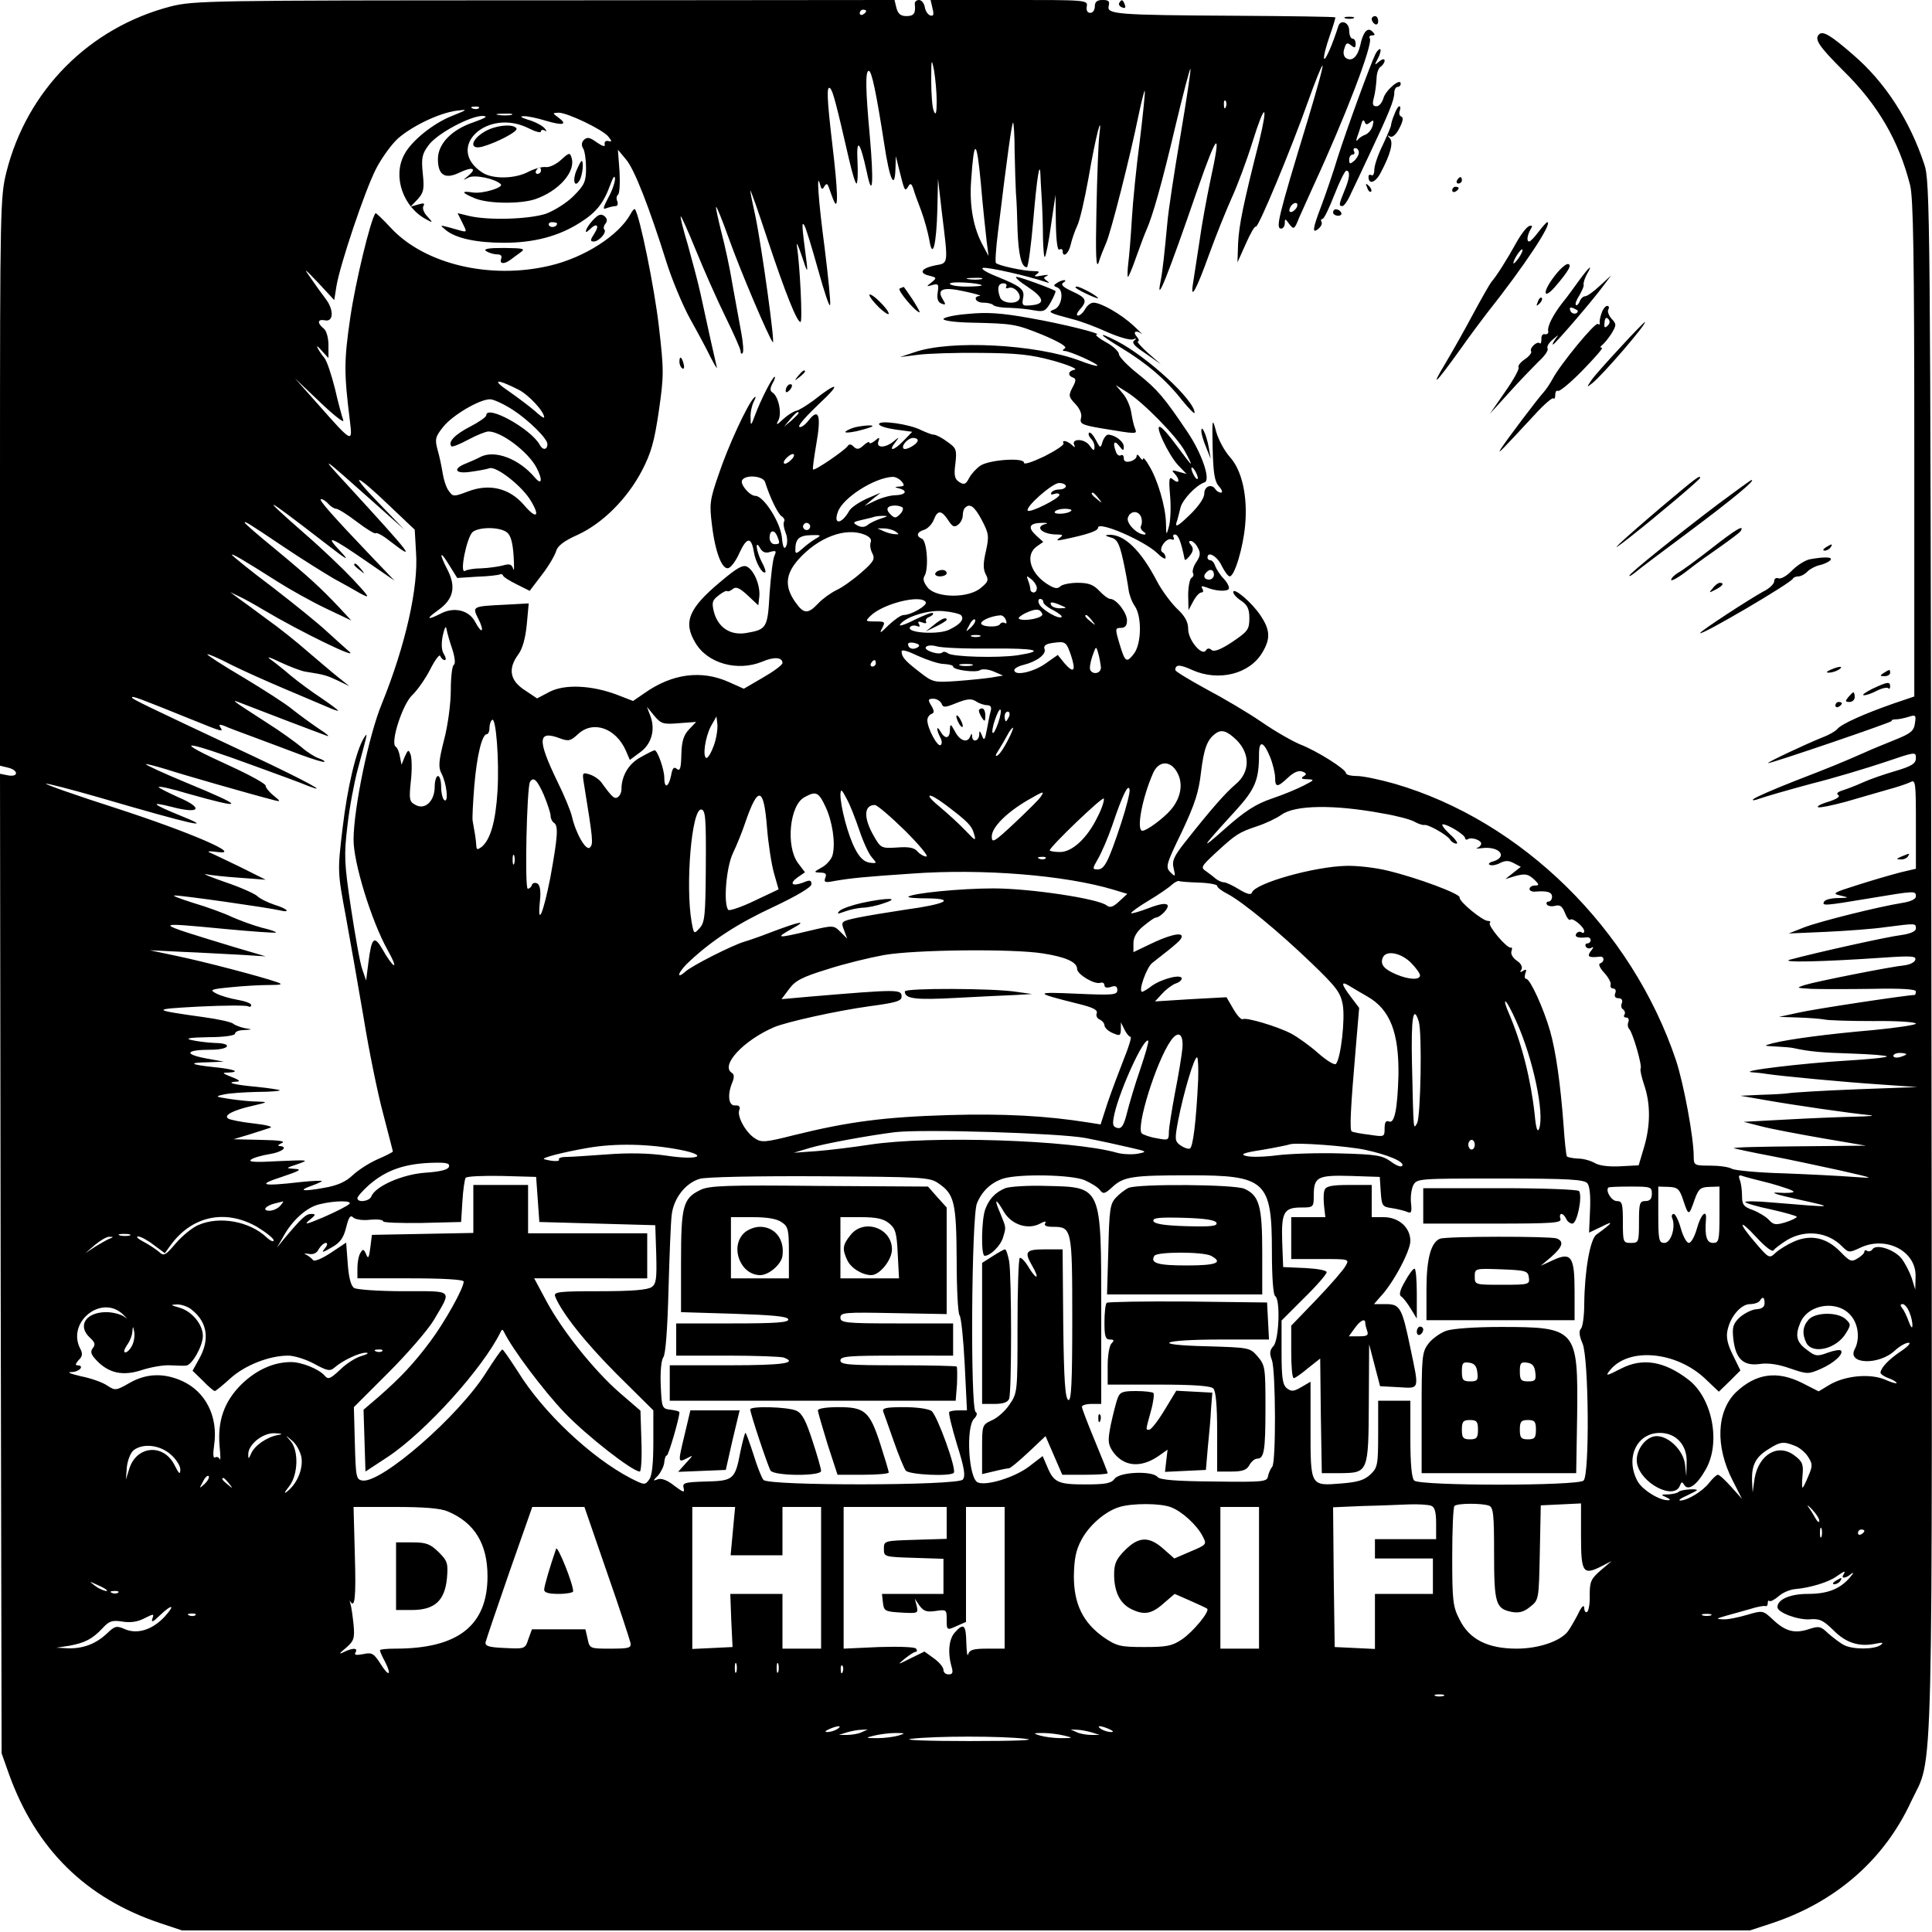
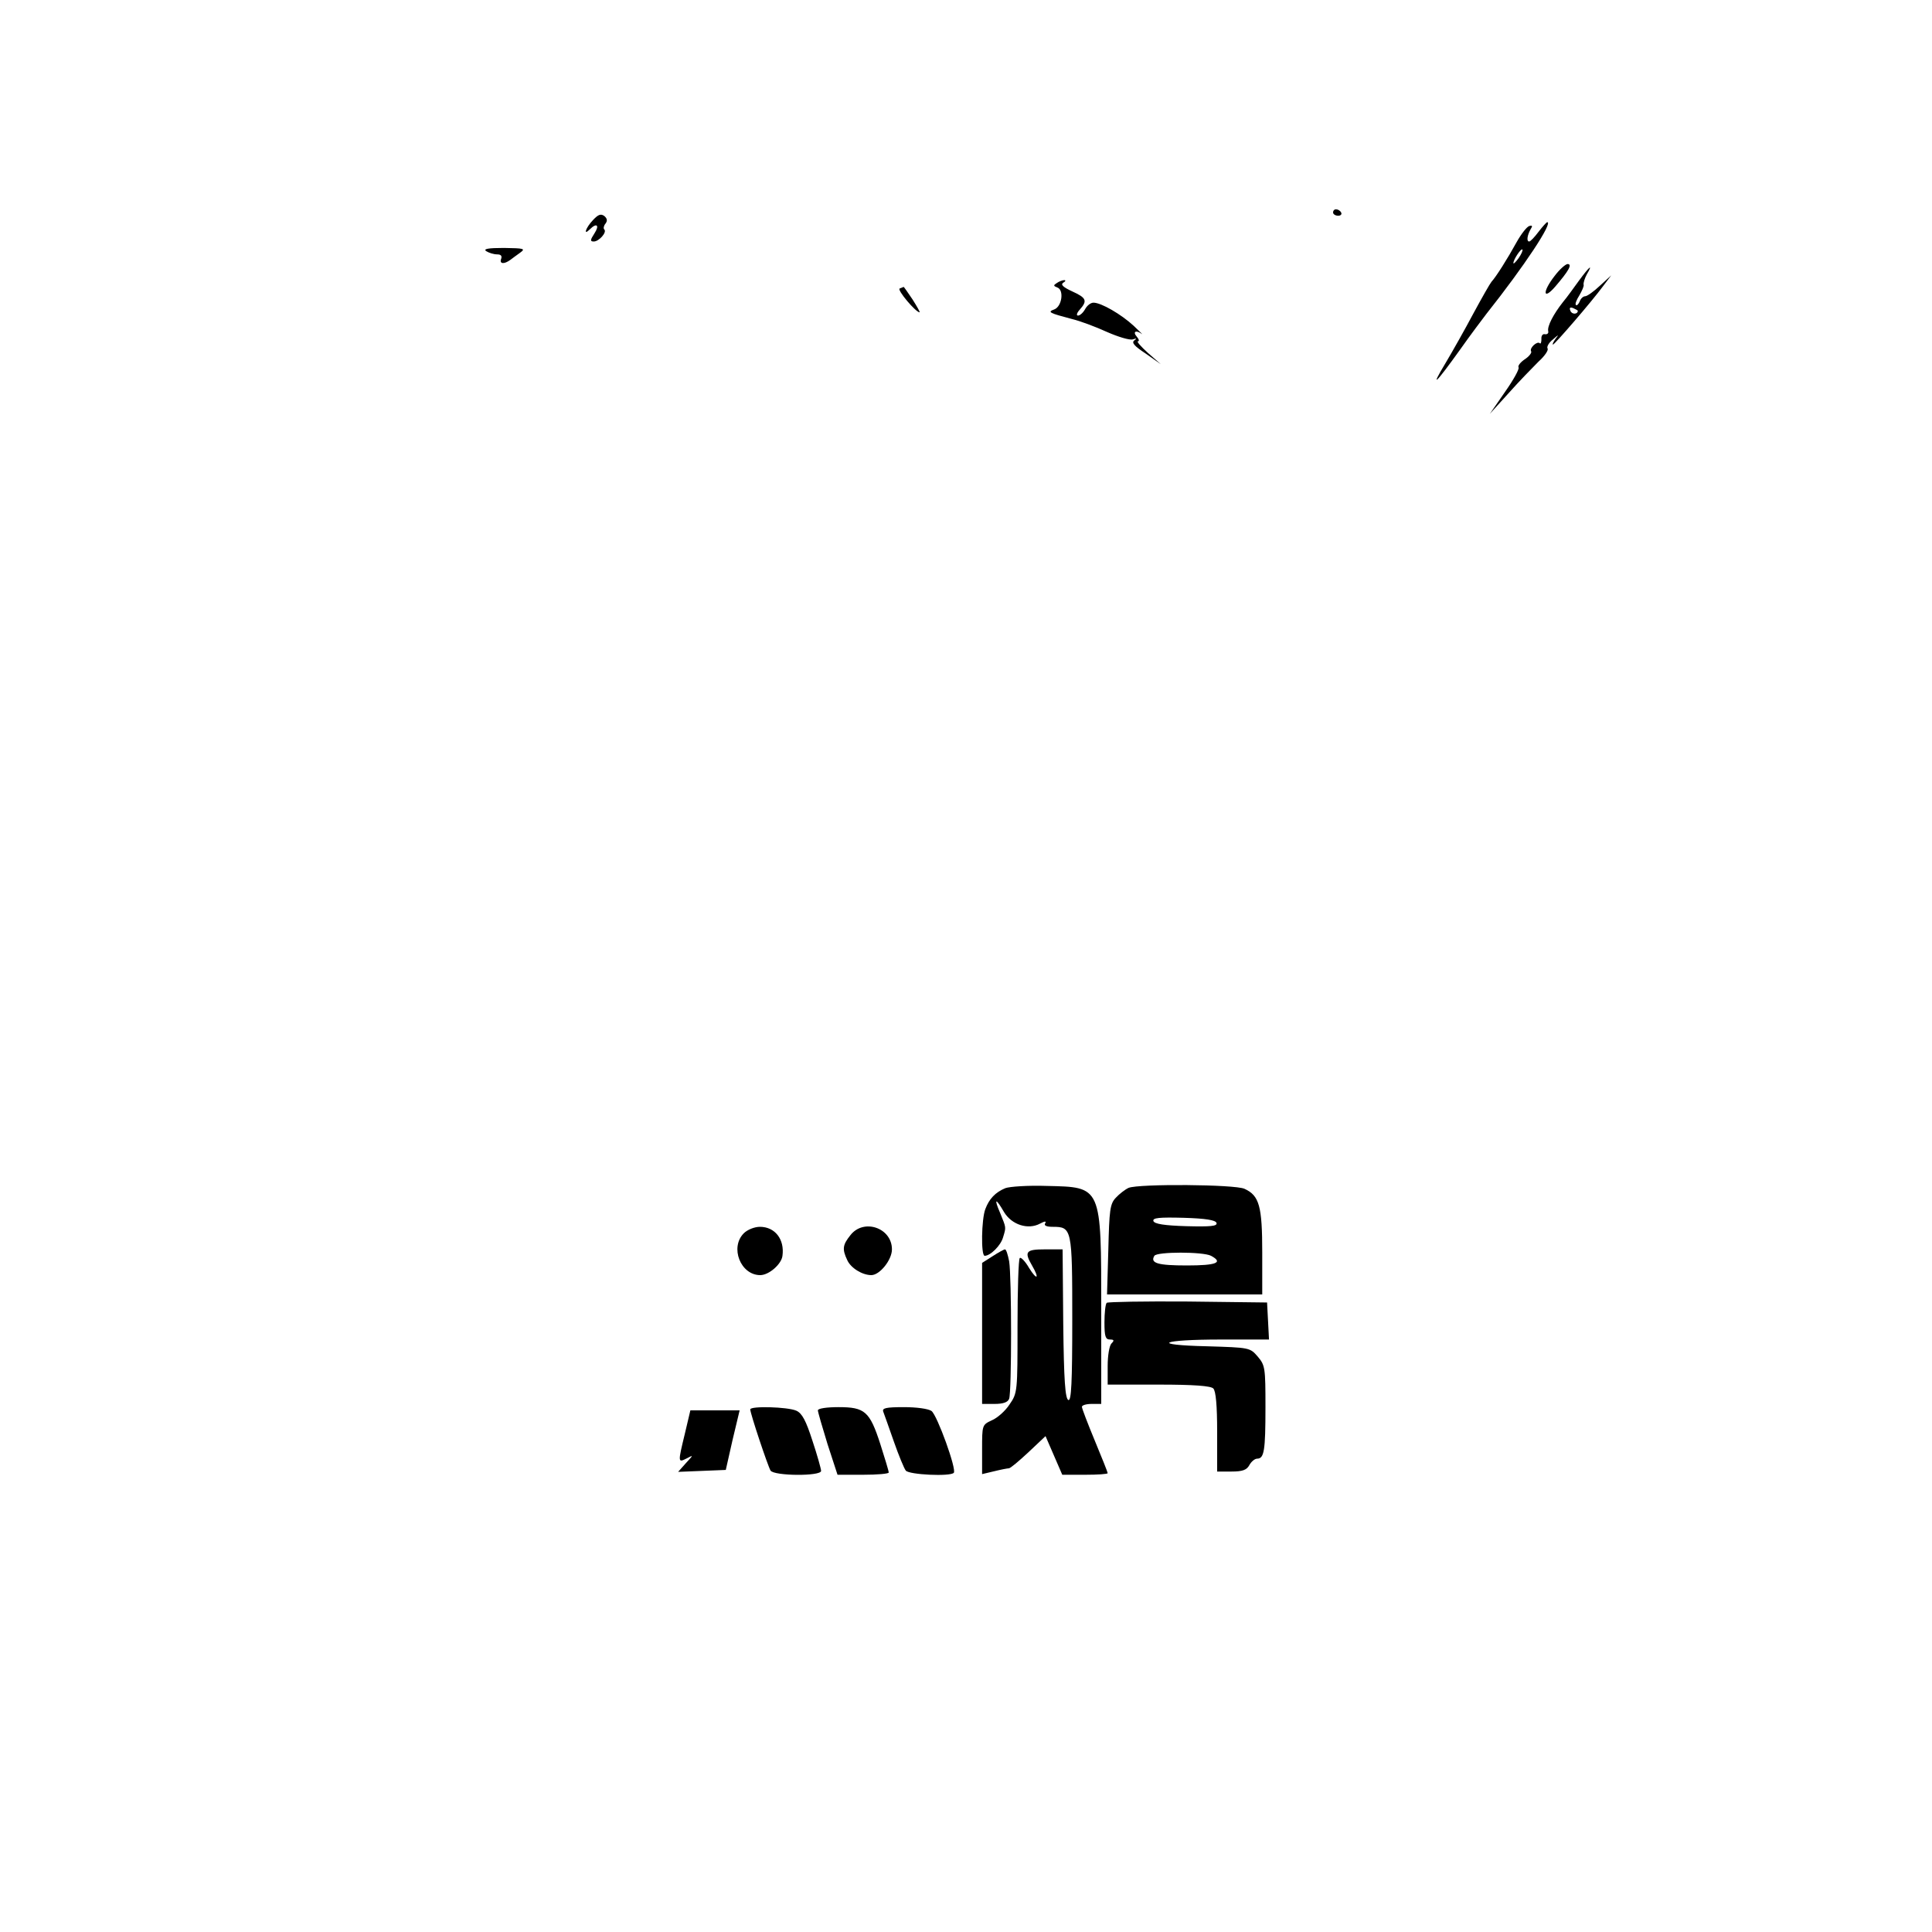
<svg xmlns="http://www.w3.org/2000/svg" version="1" width="800" height="800" viewBox="0 0 600 600">
-   <path d="M53 2C27.7 8.6 8.4 28 2 53.4.1 61 0 64.7 0 149.6v88.2l2.5.6c3.3.8 3.3 3 0 2.4l-2.5-.5.2 152.1.3 152.1 2.3 6.5c8.4 23.3 23.9 38.5 46.8 46.2l6.9 2.3h487l7-2.3c19.7-6.6 34.7-19.7 43-37.7 7.1-15.1 6.6 4.4 6.3-262.5-.3-231.5-.4-240.7-2.2-246-4.6-13.8-12.2-25.5-22.1-34-7-6.1-9.4-7.5-10.6-6.3-1.5 1.5 0 3.7 7.6 11.3 10.7 10.5 17.2 21.7 20.7 35.5 1 3.9 1.3 22.6 1.3 81.9v76.9l-6.5 2.2c-9.1 3.2-16.1 6.3-17.4 7.9-.6.7-2.7 1.9-4.6 2.6-4.8 1.9-17.6 7.9-16.9 8 1.3 0 38.8-12.8 38.4-13.1-.2-.3.4-.5 1.3-.5s2.7-.4 4-.8c2.1-.7 2.3-.5 1.9 2-.3 2.4-1.3 3.2-6.3 5.2-3.2 1.3-7.4 3-9.1 3.8-7.5 3.3-10.4 4.5-21.8 8.9-6.6 2.6-12.4 5.1-13 5.7-.5.5.4.4 2-.2 1.7-.6 8.9-2.7 16-4.6 7.2-1.8 17.4-4.9 22.8-6.7 9.4-3.2 9.7-3.3 9.7-1.3 0 1.7-1.2 2.5-6.2 4-3.5 1-8.1 2.6-10.3 3.6-2.2 1-5.1 2.1-6.4 2.5-1.5.5-1.9 1-1.2 1.4.7.5-.6 1.3-3.1 2.1-2.4.7-3.8 1.5-3.1 1.7.6.2 4.4-.6 8.5-1.7 4-1.2 9.8-2.8 12.8-3.7 3-.8 6.3-1.9 7.3-2.4 1.6-.9 1.7.1 1.7 13v13.9l-4.7 1.1c-2.7.7-8.6 2.4-13.3 3.9-7.6 2.4-8.2 2.7-5.5 3.3 2.9.7 2.9.7-.7.8-2 0-4 .5-4.3 1.1-.8 1.4.2 1.3 14-1 14.4-2.4 14.5-2.4 14.5-.6 0 .8-1.6 1.6-4.2 2-7.5 1.2-25.5 5.7-30.5 7.6l-4.8 1.9 11.5-.5c6.3-.3 14.8-.9 18.8-1.5 9.3-1.2 9.2-1.2 9.2.5 0 .8-1.7 1.6-4.6 2-4.2.5-25.8 5.3-34.4 7.6-3.8 1 10.1.7 28.9-.6 8.7-.6 10.3-.5 9.9.7-.2.8-1.8 1.5-3.4 1.7-4.2.4-27.4 5-30.9 6.1-2.8.9-2.7.9 2 1.2 2.8.1 11.2.1 18.8 0 9.3-.2 13.7.1 13.7.8 0 .6-.2 1.1-.4 1.1-2.2 0-31.5 4.4-36.1 5.5l-6 1.3 6 .2c3.3.1 6.9.4 8 .6 1.1.3 8 .5 15.3.5 7.2-.1 13.2.3 13.2.8 0 .4-6 1.3-13.2 2-13.9 1.2-26.2 2.8-31.3 4.1-2.9.8-2.9.8 1 1 2.2.1 4.7.3 5.5.5 5.1 1.1 8.6 1.4 18.2 1.7 6 .2 10.8.6 10.8.9 0 .3-5.7.9-12.7 1.3-13.3.8-33.6 3.2-29.3 3.6 1.4.1 3.4.3 4.5.5 4.5.7 24.7 2.6 35.5 3.3l11.5.8-19 .7c-10.4.4-19.9 1-21 1.2-1.1.2-4.9.4-8.5.5l-6.5.3 7.5 1.3c9 1.6 27 4.2 32.5 4.7 2.2.2.2.4-4.5.5-4.7.1-14.3.5-21.5.9l-13 .7 5.5 1.4c3 .8 11.6 2.4 19 3.7l13.5 2.3-21 .2c-11.5.1-20.5.3-20 .6.6.2 5.7 1.3 11.5 2.4 5.8 1.1 15.5 3.2 21.5 4.5 10.9 2.5 11 2.5 4 2-3.8-.3-13.5-.8-21.4-1.1-7.9-.2-15.2-.9-16.2-1.4-1-.6-4-1-6.8-1-4.9 0-5.1-.1-5.1-2.8 0-6-3.1-22.6-5.5-29.9-13.7-40.8-47.9-74.4-87.4-85.9-4.6-1.3-9.8-2.4-11.7-2.4-1.9 0-3.4-.4-3.4-.9 0-1.2-9-6.9-14.2-8.9-2.4-1-7.7-4-11.9-6.9-4.2-2.9-12-7.5-17.3-10.3-5.3-2.9-9.6-5.5-9.6-5.9 0-1.8 1.4-1.8 5.3 0 8.1 3.6 17.7 1.3 21.7-5.4 2.6-4.3 2.5-7-.5-11.5-2.6-4-8.5-9-8.5-7.3 0 .6 1.1 1.8 2.5 2.7 1.9 1.3 2.5 2.5 2.5 5.4 0 3.5-.5 4.1-5.2 7.3-3.6 2.4-5.7 3.2-6.5 2.6-.7-.7-1.4-.6-1.8.1-1.2 1.9-5.5-3.2-5.5-6.6 0-2.3-1-4.1-3.6-6.5-1.9-1.9-4.7-5.7-6.1-8.4-5-9.6-10.2-14.7-15-14.4-1.3.1-1.1.3.6.8 2 .5 2.7 1.7 3.9 7.1.8 3.6 1.5 7.7 1.7 9.2.2 1.5 1 3.7 1.9 5 2.3 3.3 2.1 11.9-.3 14.9-2.3 2.9-2.7 2.6-4.5-3.4-1.3-4.4-1.3-4.7.5-4.7 1.3 0 1.9-.7 1.9-2.3 0-2.4-3.3-6.7-5.2-6.7-.6 0-2.1-1.1-3.4-2.5-1.8-1.9-3.3-2.5-6.7-2.5-2.3 0-4.8.5-5.4 1.1-.8.8-1.7.7-3.4-.3-5.8-3.3-7.8-9.4-3.9-12.1l2-1.4-2-1.8c-2.9-2.6-2.5-4 1.3-4.1 1.7-.1 2.4.1 1.5.3-3.7.9-1.1 3.3 3.5 3.3 1.8 0 2 .2.7 1.1-1.1.8-.8.9 1.5.4 7.2-1.5 10.5-2.6 10.5-3.6 0-2.2 14.1 3.9 18.3 7.8 1.5 1.5 2.7 2.2 2.7 1.5 0-.6-.4-1.4-1-1.7-1.4-.9 1.2-4.6 2.8-4 .7.3 1 0 .7-.5-.3-.6-.2-1 .4-1 1 0 1.9 2.2 3 7.7.1.5.8-.1 1.6-1.1 1.1-1.4 1.2-2.3.4-3.3-.8-.9-.8-1.3-.1-1.3.6 0 1.6.9 2.2 2.1.9 1.6.8 2.6-.5 4.5-.9 1.3-1.3 2.9-1 3.4.3.5.1 1.1-.5 1.5-.5.3-1 2.7-1 5.3l.1 4.7 1.5-2.8c.8-1.5 1.9-2.7 2.5-2.7.6 0 .7-.5.3-1.2-.5-.8-.2-.9 1.2-.4 2.9 1.2 6.4 1.4 7 .5.3-.5-.4-1.9-1.5-3.1-1.2-1.2-2.3-3-2.7-4-.3-1-1-1.8-1.5-1.8s-.9-.4-.9-.8c0-2.2 3-.5 4.4 2.5.9 1.8 2 3.3 2.5 3.3 1.5 0 4.2-9 4.8-16 .8-8.9-1-16.9-4.7-21-1.7-1.9-3.6-5.4-4.3-7.9-1.2-4.5-1.3-4.3-1.1 5.2.2 7.7.6 10.3 2 11.8.9 1 1.2 1.9.6 1.9s-1.4-.5-1.7-1c-1.2-1.9-3.5-1-3.5 1.3 0 1.4-1.8 4-4.6 6.7-3.2 3.1-4.4 3.9-4.1 2.5.4-1.1.9-3.2 1.3-4.8.6-2.5 4.8-7 7.5-7.9 2-.7-.9-9.1-5.3-15.6-7.2-10.7-9.3-13.2-15.3-18-3.3-2.6-6-5.4-6-6.2 0-.8-1.8-2.5-4-3.7-2.2-1.2-3.5-2.3-3-2.4 2.3-.1-9.8-3.2-20.6-5.1-8.9-1.6-13.4-1.9-19.3-1.3-4.2.3-7.6 1.1-7.6 1.6s3.7 1 8.3 1.1c13.5.3 14 .4 22.5 3.8 5.2 2.2 7.7 3.7 6.9 4.2-.8.5-.8.8-.1.8 1.6 0 10.7 4.1 10.2 4.6-.2.2-2.7-.5-5.5-1.6-13.6-5.1-40.2-6.5-51.3-2.6l-4.5 1.5 5.5-.7c3-.4 11.8-.7 19.5-.6 11.5.1 15.5.5 22.5 2.4 4.7 1.3 7.7 2.6 6.8 2.8-2.1.4-2.4 1.8-.5 2.5.9.3.9 1-.2 3-1.3 2.5-1.3 2.9.9 5.2 1.4 1.5 2.1 3.2 1.7 4.4-.4 1.7.3 2.1 6.2 3.1 11.4 1.9 11.3 1.9 10.6.1-.4-.9-.9-3.2-1.2-5.1-.3-1.9-1.5-4.6-2.7-5.9l-2.1-2.5 3.5 2.2c4.9 3 15.3 13.6 17.9 18.2 1.2 2.2 2.1 4 1.9 4-.2 0-2.1-2.5-4.3-5.5-2.2-3-4.5-5.7-5.2-5.9-1.9-.8 2.5 8.5 5.5 11.8l2.7 2.8-2.5-.7c-2-.6-2.3-.5-1.2.6 1.7 1.9 1.5 3.4-.4 1.9-1.3-1.2-1.5-.6-1 5.1.3 3.6.1 7.8-.4 9.5-.8 2.8-.8 2.8-.9-1.2-.1-5-2.6-13.5-5.2-17.7-1-1.8-1.9-2.8-1.9-2.2 0 .5-.5.3-1-.5s-1-1-1-.4c0 .7-.9 1.4-2 1.7-1.3.3-2 0-2-1 0-.8-.4-1.2-.9-.9-.5.3-1.2-.1-1.5-1-1.1-2.8-.6-3.9.9-2 1.3 1.7 1.5 1.7 1.5.3 0-1.6-2.8-3.7-4.9-3.7-.5 0-1.3 1-1.7 2.2-.6 2.1-.7 2.1-2.1-.6-.8-1.5-1.7-2.5-2.1-2.2-.3.4 0 1.2.6 1.8.7.7 1.2 1.9 1.1 2.8 0 1.1-.4 1-1.5-.6-1.6-2.3-6-2.3-4.7 0 .3.6 0 .6-.8-.2-1.4-1.3-3.3-1.7-2.6-.5.2.5-2.4 2.2-5.9 4-3.8 1.8-6.4 2.7-6.4 2 0-1.7-10.8-.9-13.5.9-1.2.8-2.8 2.5-3.5 3.8-1 2-1.6 2.3-3.1 1.3-1.4-.9-1.7-2-1.2-5.7.5-4.4.3-4.8-2.5-6.8-1.6-1.2-3.5-2.2-4.2-2.2-.6 0-2.4-.7-3.9-1.4-3.6-1.9-13.1-3.2-13.1-1.9 0 .6 2.3 1.3 5.1 1.7l5.2.7-2.8 2.9c-3 3.1-4.8 3.3-2.4.3 1.3-1.7 1.2-1.7-.6-.2-2.6 2.1-5.5 2.1-4.7 0 .5-1.4.3-1.4-1.1-.2-.9.7-1.7 1-1.7.6 0-.5-.8-.1-1.8.8-1.4 1.3-2.1 1.4-3.1.4-.8-.8-1.4-.9-1.9-.1-.9 1.3-10.2 7.7-10.7 7.2-.2-.1.3-3.7 1-7.8 1.6-9 .8-11.5-2.4-7.4-1.2 1.5-2.5 2.4-2.9 1.9-.4-.4 2.5-3.6 6.3-7.2 6.9-6.4 5.8-7-1.9-.9-2.2 1.6-4.6 3.1-5.4 3.2-.8.2-2.6 1.3-4 2.6-2 1.9-2.3 1.9-1.5.4 1.2-2.1.1-7.5-1.8-8.7-.8-.5-.8-1.2 0-2.8.7-1.1.9-2.1.7-2.1-.7 0-4.4 7.3-6.1 11.9-1.3 3.5-1.4 3.5-1.4.8-.1-1.6.4-3.8 1-5 .7-1.3.7-1.8.1-1.2-2 1.9-8.1 15.1-11 23.8-2.8 8-2.9 9.3-2.1 15.7 1 8.5 3.2 14.2 5.2 13.4.8-.3 2.3-2.3 3.3-4.6 2.3-5 3.7-5.2 4.5-.5.5 3.3 2.7 7.2 3.6 6.4.2-.2-.3-1.7-1.2-3.3-1.7-3.4-2.1-7.1-.4-4.1.7 1.2 1.7 1.6 3.1 1.1 1.8-.5 2-.3 1.3 1.2-.5 1.1-1.1 6.3-1.5 11.7-.6 10.8-.9 11.2-7.3 12.3-4.9.8-8.7-1.7-10-6.6-.7-2.9-.5-3.6 1.5-5.1 1.2-1 2.5-1.6 2.7-1.3.2.2 1-.1 1.7-.7 1-.8 2.1-.3 4.6 2l3.3 3.1.3-2.6c.4-3.3-1.5-8.2-3.8-9.4-1.3-.7-3.2.4-8.4 4.8-9.8 8.2-11.5 12.5-7.6 18.9 3.8 6.4 13.1 8.9 20.7 5.8 3.7-1.6 6.3-1.4 6.3.4 0 .6-2.7 2.6-6 4.5l-6 3.5-4.7-2.1c-8.5-3.8-17.6-2.6-26.2 3.5l-3.5 2.4-4.9-1.9c-7.9-3-16.4-3.4-21.1-.9l-3.8 2-3.9-2.6c-4.6-3-5.2-6.7-1.9-11.1 1.3-1.8 2.2-5.1 2.6-9.3l.6-6.5-7.3.4c-10.2.5-10.3.5-8.4 4.3.9 1.7 1.4 3.3 1.1 3.6-.2.3-1.1-.8-2-2.5-1.9-3.7-6.5-4.8-10.6-2.7-4.5 2.3-4.9 1.8-.8-1.1 4.6-3.3 5.5-7.1 2.8-12.4-2.8-5.4-2.4-6.3.5-1.5l2.5 4 6.2-.4c3.5-.1 6.6-.5 7-.7.3-.2.8-.1 1 .3.1.5 2.1 1.7 4.3 2.8l4 2 3.8-5c2.1-2.7 4-6 4.4-7.3.4-1.6 2.4-3.2 6.7-5.1 7.8-3.6 15.4-11.2 20-20 2.8-5.4 3.8-8.9 5.2-18.4 1.6-11.1 1.6-12.7 0-26.5-1.4-12-5.9-34.1-7.4-36.2-.2-.3-.8.4-1.4 1.5-3.6 6.6-14.3 13.5-25 16-18.5 4.4-38.8-.4-49.3-11.6-2.6-2.8-4.8-4.9-4.9-4.7-1.6 2.3-6.2 21.4-7.8 32.3-2 13.7-2 17.2-.1 32.5.8 6.6.7 6.6-9.9-5.4l-7.2-8.1 7.9 7.5c4.3 4.1 7.5 6.6 7.1 5.5-.4-1.1-1.6-5.5-2.6-9.9-1.1-4.3-2.5-8.6-3.3-9.5-.8-.9-1.7-2.3-2.1-3.1-.4-.8.2-.4 1.3.9l2.1 2.3v-4c0-2.3-.6-4.5-1.5-5.2-2.1-1.7-1.9-3 .5-2.5 2.6.5 2.7-3.3.2-6.6-1-1.3-3.1-4.2-4.6-6.4-2.5-3.5-2.2-3.3 2.2 1.3l5 5.4.7-4.4c1.1-6.6 8.8-29.6 12.3-36.4 1.7-3.3 4.8-7.6 6.8-9.4 4.6-4 12.9-7.9 18.1-8.6 3.7-.5 3.7-.4-1.3 1.6-5.9 2.3-12.8 7.9-14.9 12.1-3.6 6.8-.3 16.3 7 20.1 2 1.1 2 1 .2-1-1.1-1.1-1.6-2.6-1.2-3.2.5-.9.1-1-1.6-.5l-2.4.7 2.2-2.3c1.9-2.1 2.1-3.2 1.6-8-.5-4.9-.2-6.1 1.8-8.8 2.6-3.6 12.9-9.1 16.8-9.1 1.8.1 1 .6-2.9 2-6.8 2.3-11 6.7-11 11.4 0 5 2.2 6.4 6.7 4.2 4-1.9 5.6-1.4 2.7 1-1.8 1.5-1.8 1.5.2.5 1.9-.9 8.2.4 9.9 2.1 1.1 1-5.5 3-8.5 2.6-3.9-.6-3.8 0 .5 1.8 4.1 1.7 13.9 1.8 18.6.3 7.4-2.5 12.8-8.6 11.4-12.9-.5-1.7-.8-1.6-3.2.6-1.5 1.4-3.6 2.4-4.7 2.3-1.2-.2-3.6.5-5.4 1.4-4.2 2.3-11.2 2.4-14.4.3-11.8-7.7 1.5-20.3 14.5-13.7 2 1 3.7 1.5 3.7.9 0-.5.6-.6 1.3-.2.6.4.5 0-.3-.9-.8-.8-3.1-2-5-2.5-2.2-.7-2.7-1.1-1.4-1.1 1.1-.1 4.3.6 6.9 1.4 5.4 1.6 6.9 1.2 3.9-1-1.9-1.4-1.9-1.4.1-1.5 2.7 0 13.6 5.2 15.4 7.4 1.2 1.5 1.2 1.7 0 1.4-.8-.2-1.3.3-1.1 1 .2.9-.6.7-2.5-.6-2.2-1.6-3-1.7-4-.7-.7.7-.8 1.7-.2 2.6.5.8.9 3.5.9 6.1 0 4.2-.5 5.3-3.9 8.7-2.1 2.1-5.9 4.5-8.6 5.5-5.3 1.7-17.6 2.1-23.7.7l-3.7-.9 1.5 3c1.4 2.8 1.4 2.9-.3 2.5-1-.3-2.9-.8-4.3-1.2-2.4-.6-2.4-.6-.5 1 3.1 2.5 9.4 3.9 18 3.9 9.3 0 17-2 23.7-6.3 5.1-3.2 7.3-6.1 9.4-11.9.8-2.2 1.3-2.9 1.4-1.7 0 1.1-.9 3.8-2.1 5.9-1.7 3.3-1.8 3.8-.4 3.2.9-.3 2.1-.6 2.7-.6.6 0 .8-.7.5-1.5-.4-.8-.2-1.7.2-2 .5-.2.7-3.5.5-7.2l-.5-6.8 2.5 3c2.6 3 7.2 14.8 12.6 32 1.7 5.4 5 13.3 7.3 17.5 2.3 4.1 5.2 9.5 6.4 12 1.3 2.5 2.1 3.8 1.9 3-.4-1.6-2.8-12.3-5.1-23-.8-3.6-2.6-10.3-3.9-15-1.4-4.6-2.4-8.6-2.2-8.8.2-.1 2.3 4.6 4.7 10.5 2.4 5.9 6.5 15.2 9.1 20.5 2.6 5.3 4.8 10.2 4.8 10.9 0 .7.3.9.6.6.4-.4.2-3.2-.4-6.4-.6-3.2-1.8-9.9-2.7-14.8-.8-5-2.4-12.4-3.5-16.5-1-4.1-1.8-7.6-1.6-7.7.2-.2 2 4.3 4 9.9 3.6 10.1 12.3 30.5 13.6 32.1.8 1-3.4-29.5-5.4-39.1-.9-4-1.6-7.6-1.6-8 .1-.4 2.5 6.5 5.4 15.3 5.6 16.8 9.1 25.5 10.2 25.5.7 0-.2-17.7-1.1-23.5-.3-1.7.4-.3 1.5 3 1.7 5.2 1.9 5.4 1.5 2-1.5-11.5-1.6-12.9-.7-11.5.5.8 2.4 7.1 4.3 13.9 1.9 6.8 3.5 11.7 3.7 10.8.2-.9-.6-8.8-1.7-17.7-2-15-2.6-24.3-1.4-19.6.4 1.5.7 1.6 1.3.5.7-1.1 1-.9 1.5.6.4 1.1 1 2.9 1.5 4 1.4 3.2 1.2-3.3-.5-17.5-1.7-14.5-1.9-18.8-.6-17.5.8 1 1.8 4.7 5.7 21.7 1 4.3 2 7.8 2.4 7.8.3 0 .5-3 .3-6.8-.4-7.7.8-6.4 2.9 3.3 1.8 8.7 2.2 3.2.9-11.5-1.3-14.1-1.4-20-.3-20 .9 0 2.3 6.6 4.8 22.7 1.7 11.3 3.3 14.6 3.5 7.5l.1-3.7 1 4c1.7 6.9 1.8 7.1 2.8 5.5.7-1.2 1-1.1 1.6.5.3 1.1 1.4 4.2 2.5 7 1 2.7 2.1 6.8 2.5 9 1 6.3 2.2 1.7 2.5-9.5l.2-9.5 1.2 10.5c2 16.2 2.1 15.7-2 16.4-4.4.9-5.3 2.4-2 3.2 2.4.6 2.5.7.8 2.1-1.7 1.3-1.7 1.4.3.8 1.8-.5 2-.2 1.6 2.3-.3 2 .1 3.1 1.2 3.5 1.3.5 1.4.3.4-1.3-2-3.2 0-4 6.7-2.5 3.3.7 5.4 1.3 4.8 1.4-2.3.2-1.3 2.1 1 2.1 1.3 0 2.7.3 3.1.7.4.5 2.7.9 5.1.9 2.4.1 5.8.4 7.7.8 2.9.5 3.5.3 5.1-2.5 1-1.8 1.6-3.3 1.5-3.5-.7-.6-11-4.4-12.1-4.4-.7 0 .8 1.4 3.3 3 5.3 3.5 5.7 5.4 1.4 5.8-2.8.3-3.1.1-2.7-2.1.6-2.8-.5-3.7-8.1-6.8-3.3-1.3-5.2-2.5-4.3-2.7 1.5-.3 13.9 2.5 19.2 4.3 1.4.5 1.6.4.6-.3-1.1-.8-1.1-1 0-1.5.8-.4.1-.4-1.6-.1-2.1.4-2.6.3-1.6-.4 1.1-.8.9-1-1-1-2.9 0-10.8-1.7-11.6-2.5-.3-.3 0-4.6.6-9.4 3-24.8 4.3-33.8 4.7-34.2.2-.2.5 3.8.5 9 .1 5.2.3 11 .4 12.9.2 1.9.4 7.1.5 11.5.3 7.7 1.2 11.5 2.9 11.5.4 0 1.3-6.6 2-14.7 1.1-13 2-18.6 2.2-14.2 0 .8.2 4.1.4 7.4.2 3.3.4 8.9.4 12.4.1 3.5.3 6.2.6 5.9.3-.3 1.2-4.7 1.9-9.9l1.4-9.4.1 8.8c.1 5.6.5 8.6 1.1 8.2.6-.3 1-.1 1 .4 0 2.4 1.9.9 2.5-1.9.4-1.7 1.3-4.3 2-5.8.8-1.5 2.3-8.1 3.5-14.7 2.3-13.4 4.4-21.3 3.4-13.5-.3 2.4-.7 13-.9 23.5-.3 13.8-.1 18.2.7 16 .5-1.7 1.6-4.4 2.3-6 1.5-3.3 7.6-27.4 10.1-39.8.9-4.3 1.8-7.7 1.9-7.5.2.2-.5 7-1.5 15.3-1.1 8.2-2.2 19.3-2.5 24.5-.3 5.2-.8 11.4-1.1 13.7-.3 2.4-.3 4.3-.1 4.3.2 0 1.4-2.8 2.6-6.3 1.2-3.4 2.6-7.1 3.1-8.2 1.9-4.2 4.9-14.7 9-32.2 2.4-10 4.5-18.1 4.7-17.9.2.2-1.2 9.5-3.1 20.7-1.9 11.2-3.8 23.5-4.1 27.4-.9 9.4-1.4 14.4-2.1 18-1.5 7.5 2.1-1.4 11.6-29 6.2-17.8 7.4-18.5 3.9-2.5-1.1 5.2-2.7 13.8-3.4 19-.8 5.2-1.7 11.1-2 13-.9 5.5.9 2.4 5-9 2.1-5.8 5.3-13.7 7-17.5 1.8-3.9 4.7-11.7 6.5-17.5 3.8-12.2 5-12.2 2 .1-4.9 19.3-6.2 25.7-6.5 31.4l-.2 6 2.6-5.8c1.4-3.2 2.8-5.6 3.1-5.3.7.6 10.9-23.9 16.3-39.1 2.2-6.2 4.2-11.1 4.4-10.9.3.2-1.9 8-4.7 17.3-9.2 30.2-9.9 33.3-8.1 33.3.6 0 1.1-.8 1.1-1.7 0-1.5.2-1.4 1.4.3 1.4 1.8 1.6 1.7 3.1-2.1 1-2.2 3-6.7 4.5-10 9.8-21.2 18.5-43.9 17.4-45.6-.3-.5 0-.9.7-.9 1 0 1-.3.1-1.2-1.5-1.5-2.9.1-3.8 4.4-.8 3.4-2.5 5-4.3 3.9-.8-.5-1.1-1.7-.6-3 .5-1.8.9-2 2.1-1 1.1.9 1.4.8 1.4-.5 0-.9-.4-1.6-1-1.6-.5 0-1-1.1-1-2.5 0-2.6-2.7-3.6-3.4-1.3-1.8 5.7-4.1 10.9-4.4 10-.2-.7.6-3.7 1.7-6.9 1.1-3.1 1.9-5.8 1.8-5.9-.1-.2-14.2-.4-31.2-.5-37-.2-39.8-.5-39.2-3 .4-1.5 0-1.9-1.9-1.9-1.7 0-2.4.6-2.4 2 0 1.1-.6 2-1.4 2-.9 0-1.3-.7-1.1-2 .4-2-.2-2-24.1-2H289l.6 2.6c.5 2 .3 2.5-.7 2.2-.8-.3-1.5-1.4-1.7-2.6-.2-1.2-1-2.2-1.8-2.2s-1.4.6-1.3 1.2c.3 2.9-.2 3.8-2.6 3.8-1.8 0-2.6-.7-3.1-2.5l-.6-2.5-108.7.1C65.1.1 60.2.2 53 2zm216 1.4c0 .3-.4.8-1 1.1-.5.3-1 .1-1-.4 0-.6.5-1.1 1-1.1.6 0 1 .2 1 .4zm21.9 28.1c0 3.7-.3 4.5-.9 3-.5-1.1-.8-5.4-.8-9.5 0-6.9.1-7.1.9-3 .4 2.5.8 6.7.8 9.5zm89.8 1.7c-.3.8-.6.5-.6-.6-.1-1.1.2-1.7.5-1.3.3.3.4 1.2.1 1.9zm-232 .4c-.3.3-1.2.4-1.9.1-.8-.3-.5-.6.6-.6 1.1-.1 1.7.2 1.3.5zm10.1 2.1c-1 .2-2.8.2-4 0-1.3-.2-.5-.4 1.7-.4 2.2-.1 3.2.1 2.3.4zm147.6 39.1l.6 4.7-1.6-3c-3.1-5.5-4.4-12.6-3.8-20.5.9-13.2 1.7-13 3 .8.6 7.2 1.5 15.3 1.8 18zM168 53c0 .5-.5 1-1.1 1-.5 0-.7-.5-.4-1 .3-.6.8-1 1.1-1 .2 0 .4.4.4 1zm234.8 11.2c-.2.6-1 1.4-1.6 1.6-.7.2-1-.2-.6-1.2.7-1.8 2.8-2.2 2.2-.4zM173 69.4c0 1.1-1.9 1.5-2.5.6-.3-.5.1-1 .9-1 .9 0 1.6.2 1.6.4zm131.8 17.3c-1 .2-2.8.2-4 0-1.3-.2-.5-.4 1.7-.4 2.2-.1 3.2.1 2.3.4zm.1 1.9c.2.2-1.9.4-4.7.4-2.9 0-5.2-.4-5.2-.9 0-.8 9-.3 9.9.5zm7.6.4c-.3.5 0 .7.8.4 1.7-.6 4.1 2.1 3.2 3.6-1 1.6-5.2 1.2-5.9-.6-1-2.7-.7-4.4 1-4.4.8 0 1.2.4.9 1zM161 121c3.2 1.6 8 6.8 8 8.6 0 .4-1.2-.4-2.7-1.8-1.6-1.4-5.3-4.2-8.3-6.3-5.5-3.7-3.9-4 3-.5zm-1.7 6.3c4.9 3.2 10.7 8.9 10.7 10.6 0 1.9-1.5 2-2.4.2-2.8-5-16.6-12.6-16.6-9.1 0 .5-2.3 2.1-5 3.5-4.7 2.4-7 4.8-5.8 6.1.3.3 2.7-.7 5.3-2.1 2.6-1.4 5.4-2.5 6.2-2.5 4 0 12.3 6.3 14.9 11.2 2 3.8 1.7 5.7-.5 3.1-4.9-5.8-12.4-8.7-16.9-6.4-.9.5-2.9 1.4-4.4 2-4.4 1.7-3.5 3.4 1.5 2.6 2.3-.3 4.9-.8 5.8-1.1 2.2-.6 10.2 5.7 12.8 10.2 3 5 1.6 5.7-2.2 1.2-4.5-5.2-10.7-6.7-17.3-4.2-4.5 1.7-4.7 1.7-6-.1-.8-1-1.6-3.5-1.9-5.4-.3-2-1-5.3-1.6-7.4-.9-3.3-.7-4.1 1.8-7.2 2.9-3.6 11.2-8.5 14.5-8.5 1.1 0 4.3 1.5 7.1 3.3zm88.7 1c0 .2-1 1.2-2.2 2.3l-2.3 1.9 1.9-2.3c1.8-2.1 2.6-2.7 2.6-1.9zm37 8.5c0 1.1-3.7 3.2-4.4 2.5-.8-.9 1.4-3.3 3-3.3.8 0 1.4.3 1.4.8zm-39 5.7c-.7.8-1.7 1.5-2.2 1.5-.6 0-.5-.7.2-1.5s1.7-1.5 2.2-1.5c.6 0 .5.7-.2 1.5zm-130.5 13l10 8.9-8-8.3c-9.6-9.9-7.1-9.2 3.6 1.1l7.7 7.3.4 7c.8 10.9-3.3 29-10.6 47-4.1 9.9-8.7 32.3-8.8 42.1-.1 7.2 5.6 25.5 10.5 34.3 1.7 3 2.6 5.1 1.9 4.8-.6-.4-2.1-2.5-3.3-4.7-2.7-4.7-3.5-4-4.5 4l-.7 5.5-1.2-3.5c-.7-1.9-2.2-10.5-3.5-19-2.1-14-2.2-16.4-1.1-25.6.6-5.5 2.1-13.4 3.2-17.5 3.2-11.8 3.2-11.7 1.9-9.7-2.4 3.9-5.1 15.2-6.6 27.9-1.6 13.5-1.6 13.6 1 27.5 1.4 7.6 3.9 22 5.6 31.9 1.6 9.9 4.3 23.1 6 29.4 1.6 6.2 3 11.5 3 11.7 0 .2-2.1 1.3-4.7 2.4-2.7 1.2-6.1 3.4-7.8 5-2.1 2-4.7 3.2-8.9 3.9-6.6 1.2-8.3.9-3.7-.7 1.7-.6 3.1-1.3 3.1-1.4 0-.2-3-.1-6.7.3-12.1 1.4-13.6.9-5.8-1.6 5.7-1.9 6.4-2.4 4-2.5-2.9-.2-2.9-.2 1-1.5 3.7-1.3 3.3-1.3-6-.9-7.1.4-9.6.3-8.5-.5.8-.6 3.4-1.3 5.8-1.7 3.8-.6 5.9-2.3 3-2.5-.7 0-.4-.4.7-.9 1.4-.6-.8-.9-6.5-1l-8.5-.2 5-1.5c2.8-.9 5.7-1.8 6.5-2.1.8-.3-1.5-.9-5.2-1.3s-7.2-1.1-7.9-1.5c-1.6-1 1.4-2.6 7.6-4 4.8-1.1 4.8-1.2 1.4-1.3-2 0-5.8-.4-8.5-.8-4.6-.7-4.7-.8-1.9-1.4 1.7-.4 6.3-.7 10.4-.8 4.1 0 7.2-.3 7-.5-.2-.2-3.5-.7-7.4-1.1-6.8-.6-9.8-1.4-5.9-1.6 1.2 0 .6-.6-1.6-1.4-3-1.2-3.2-1.4-1.1-1.4 4.1-.2 1.7-1.1-4.5-1.7-7.5-.8-8.1-1.4-1.8-1.5l4.9-.2-6-1.1c-6.6-1.3-5.6-2.6 2-2.6 5.8 0 7-2 1.3-2.1-2.4-.1-5.6-.5-7.3-.9-2.2-.5-.7-.8 5.3-.9 4.7 0 8.2-.5 8.2-1.1 0-.6 1.2-1.1 2.8-1.1 2.7-.2 2.7-.2.2-.6-1.4-.3-3-.9-3.6-1.4-.6-.5-4.6-1.4-9-2-16.5-2.3-16.6-2.5-1.6-3.3 7.8-.4 14.7-.4 15.2-.1.6.3 1 .2 1-.4 0-.5-1.9-1.2-4.2-1.6-2.4-.4-5.4-1.3-6.7-2-2.1-1.1-1.7-1.3 4.5-1.9 3.8-.4 9.2-.7 11.9-.7 4 0 4.5-.2 2.5-.9-5.2-1.8-22.8-6.4-31-8.1l-8.5-1.8 10 .5c5.5.2 13.6.7 18 .9l8 .5-9.5-2.8c-26.3-8-26.2-7.9-3.1-5.7 8.5.8 15.6 1.3 15.8 1.1.2-.2-1.8-.9-4.4-1.5-2.6-.7-6.7-2.2-9.2-3.3-2.5-1.2-8-3.2-12.1-4.4-4.1-1.3-6.7-2.3-5.8-2.3 2-.1 29.3 3.8 32.6 4.6 3.7.9 2.5-.5-1.5-1.7-2.1-.7-4.6-1.9-5.5-2.8-1-.8-5.5-2.8-10-4.3-4.6-1.6-7.2-2.7-5.8-2.4 1.4.3 6.1.8 10.5 1.1l8 .6-8-4c-4.4-2.1-8.7-4.2-9.5-4.5-.8-.4.3-.4 2.5-.1 8.4 1.1-8.6-6.2-31.4-13.6-12.2-3.9-22.1-7.4-21.8-7.6.2-.2 7.6 1.7 16.3 4.2 29.8 8.7 36.7 10.2 25.2 5.6-8.6-3.5-9.5-4.4-2.4-2.6 8.7 2.3 10 .4 2-3-3.5-1.6-6.3-3-6.1-3.2.2-.3 4.2.6 8.8 2 18.4 5.2 18.3 4.3-.4-3.4-7-2.9-12.6-5.5-12.4-5.7.2-.1 3 .6 6.3 1.6 4.9 1.6 26.1 7.7 33.9 9.7 1.7.4 1.6.2-.5-1.5-1.4-1.1-2.5-2.5-2.5-3.1 0-.6-4.9-3.3-11-6.1-18.7-8.5-15.5-8.5 7.9.1 7.2 2.6 14.5 5.3 16.1 6 7.5 2.9-.6-1.5-16.5-9-35.1-16.5-38-17.9-38-18.4 0-.6 2.3.3 18.4 6.8 10.1 4.1 10 4 9 2.4-.5-.8-.2-.9 1.2-.4 1 .5 5.3 2.1 9.4 3.6 4.1 1.5 10.6 4 14.4 5.4 3.8 1.4 7.1 2.4 7.3 2.2.3-.2-.5-.7-1.7-1.1-1.2-.4-3.6-1.9-5.3-3.4-1.8-1.5-6.6-5-10.9-7.7-11.3-7.3-11.6-7.5-7.3-5.8 3.8 1.5 21.6 8.3 26 9.9 1.1.4 0-.6-2.5-2.2-2.5-1.7-6.2-4.4-8.2-6-2-1.7-8.9-6.1-15.2-9.9-6.3-3.7-11.4-7-11.2-7.2.2-.2 3.5 1.2 7.3 3.2 3.8 1.9 11.2 5.2 16.4 7.4 5.2 2.2 11.1 4.7 13.2 5.6 2 .9 3.7 1.5 3.7 1.3 0-.2-2.4-2-5.2-3.9-2.9-1.9-7.1-5-9.4-6.9-2.2-1.9-5.1-4.2-6.5-5.2-1.3-.9 0-.6 3 .9 3 1.4 6.6 2.8 8 3 5.9.9 6.7 1.2 10.1 2.8l3.5 1.7-3.5-2.8c-1.9-1.5-6.2-5.2-9.5-8-3.3-2.9-8.9-7.4-12.6-10-3.6-2.7-7.6-5.6-9-6.6l-2.4-1.8 2.5 1.2c1.4.6 5 2.6 8 4.4 11.1 6.6 29.6 15.6 26.5 12.9-1.6-1.4-4.8-4.3-7-6.3-2.2-2.1-9.7-8.2-16.7-13.6-7.1-5.3-12.8-10-12.8-10.2 0-.5 3.6 1.6 14.3 8.4 3.8 2.4 10.4 6.1 14.8 8.2l8 3.8-3.8-4.1c-5.8-6.1-8.9-9-19.5-17.8-5.4-4.4-9.8-8.2-9.8-8.5 0-.5.6-.2 12.5 7.8 5.5 3.7 12.3 7.9 15 9.5 2.8 1.5 6.5 3.6 8.4 4.7 3.2 1.7 3 1.3-2.2-4.3-3.2-3.4-9.9-9.8-15-14.2-14.5-12.7-13.1-12.1 5.8 2.5 7.6 5.9 8.4 6.3 5 2.7-4.9-5.2-2.7-4.3 9 3.8l8 5.5-6.6-6.9C103.3 160.2 98.7 155 99.7 155c.6 0 1.6.7 2.3 1.5.7.8 1.8 1.5 2.4 1.5.6 0 3.5 1.8 6.5 4.1 2.9 2.2 5.5 3.8 5.8 3.5.3-.3 2.2.7 4.2 2.3 8.7 6.7 7.5 5.1-13.4-17.7-8.5-9.2-7.8-8.8 8 5.3zm256.5-7c0 .5-.5.3-1-.5s-1-2-1-2.5c0-.6.5-.3 1 .5s1 1.9 1 2.5zm-134.4 1.2c1.5 4.8 4 9.9 5.1 10.6.8.5 1.1 1.2.8 1.7-.3.4-.1 2 .5 3.5s.6 3.3.1 4.2c-.6 1.1-1 .2-1.3-3-.6-4.8-5.7-12.7-8.2-12.7-1.8 0-4.9-3.7-4.1-4.9 1.1-1.8 6.5-1.3 7.1.6zm42.4-.2c1 1.2.9 1.5-.6 1.6-1.7.1-1.7.2-.1.6 2.7.7 2 2-1.2 2.1-1.6 0-4.4.8-6.3 1.7l-3.3 1.6 2.5-2.1 2.5-2-4.4 1.9c-2.4 1.1-4.9 2.8-5.4 3.8-2.3 4.1-5 4.4-3.5.3 1.5-4.4 11.3-10.6 16.9-10.9.9-.1 2.2.6 2.9 1.4zm51 1.5c0 .5-.9 1-1.9 1-1.1 0-2.3.4-2.6 1-.3.6.1.7.9.4.9-.3 1.6-.2 1.6.3 0 1.1-9 5.6-9.8 4.9-1-1 7.6-8.6 9.7-8.6 1.1 0 2.1.4 2.1 1zm10.1 3.7c1.3 1.6 1.2 1.7-.3.4-1.7-1.3-2.2-2.1-1.4-2.1.2 0 1 .8 1.7 1.7zm-60.8 2.9c.3.4 0 1.3-.8 2.1-1.3 1.3-1.7 1.3-3 0-1.6-1.6-1-2.7 1.5-2.7.9 0 1.9.3 2.3.6zm24.6 3.9c2.2 4.2 2.3 5 1.3 9.6-.9 3.8-.9 5.6-.1 7.2 1 1.8.8 2.4-1.4 4.2-3.7 3.3-13.6 3.3-16.5.1-1.3-1.6-1.7-2.8-1.1-3.7 1.4-2.2.8-11-.8-11.6-1.9-.8-1.6-2.1.8-2.8 1.1-.4 2.4-1.8 2.9-3.1 1.2-3.1 2.4-3 4.5.2 1.3 2 1.9 2.3 3.1 1.3.8-.6 1.4-1.9 1.4-2.9 0-.9.3-2 .7-2.3 1.5-1.5 2.9-.5 5.2 3.8zm27.8-2.9c-1 1.1-5.8 1.3-5.1.3.3-.5 1.7-.9 3.1-.9 1.5 0 2.3.3 2 .6zm21.7 2c.3.9.3 2 0 2.6-.4.6 0 1.4.7 1.9.8.5.9.9.3.9-2.3 0-5.8-3.6-5.1-5.3.8-2.2 3.3-2.2 4.1-.1zm-80.7.4c-1.6.5-3.5 1.4-4.2 2-1 .8-2 .8-3.2.2-1.6-.9-1.4-1.1 1.2-1.7 1.7-.4 3.5-.8 4-1 .6-.2 1.9-.3 3-.3 1.4 0 1.1.2-.8.8zm-22.3 3.1c-.3.5-1 .7-1.5.3-.5-.3-.7-1-.3-1.5.3-.5 1-.7 1.5-.3.5.3.7 1 .3 1.5zm-94 1.2c1.2.9 1.8 3.1 2.1 7.2.2 3.3.2 5.2-.1 4.2-.5-1.5-1.1-1.7-3.2-1.1-1.5.4-4.5.8-6.7.9-2.2 0-4.5.4-5.1.8-1.8 1 .6-10.6 2.4-12.1 2.1-1.6 8.3-1.6 10.6.1zM278 165c1.3.9 1.3 1 0 .9-.8 0-2.4-.4-3.5-.9l-2-.9h2c1.1 0 2.7.4 3.5.9zm-36.6 1.6c.9 2.2.8 2.4-.9 2.4-.8 0-1.5-.9-1.5-2 0-2.4 1.5-2.7 2.4-.4zm27-.6c1.6.6 2.4 1.5 2 2.4-.3.8-.1 2.3.5 3.4.9 1.8.5 2.6-3.4 6-2.5 2.2-6 4.7-7.8 5.5-1.8.9-4.3 2.7-5.6 4.1-3.2 3.4-4.5 3.3-7.1-.4-3.4-4.8-3.1-8.7 1-13.3 6.1-6.8 14.5-10 20.4-7.7zm-14.9 1.2c-1.1.6-3 2-4.2 3.1-1.9 1.7-2.3 1.8-2.3.5 0-3.4 1.1-4.5 4.8-4.6 3.2-.1 3.4 0 1.7 1zM377 178.5c0 .8-.7 1.5-1.5 1.5-1.6 0-2-1.2-.8-2.3 1.1-1.2 2.3-.8 2.3.8zm-55 4.1c0 .8-.4 1.4-1 1.4-.5 0-1-.4-1-.9s-.3-1.8-.7-2.8c-.6-1.6-.5-1.6 1-.4.9.7 1.7 2 1.7 2.7zm-34.5 4.4c.6 1-4.5 4-6.9 4-.8 0-2.9 1.5-4.7 3.2-2.4 2.4-2.9 2.7-2 1 1.1-2.1 1-2.2-2.1-2.2s-3.1-.1-1.5-1.7c3.8-3.8 15.7-6.8 17.2-4.3zm36.5 0c0 .5 1.4 1.7 3.1 2.5 1.7.9 2.9 1.9 2.6 2.1-.8.9-6.4-2.4-7-4.1-.4-.8-.2-1.5.3-1.5.6 0 1 .4 1 1zm5.5 1c1.9.8 1.9.9-.2.9-1.2.1-2.5-.4-2.8-.9-.7-1.2.2-1.2 3 0zm-31.1 3c1.2 1.2 0 2.8-3.5 4.5-3.2 1.7-13.4 1.1-12.3-.7.3-.5 1.3-.7 2.1-.4.9.4 1.1.2.7-.6-.5-.8-.2-.9 1-.5.9.4 1.5.3 1.2-.2-.3-.5.1-1.2 1-1.5.9-.4 1.4-.9 1.1-1.2-.3-.3-2.8.7-5.7 2.1-2.9 1.5-4.9 2.1-4.5 1.5 1.5-2.4 8.9-4.7 13.5-4.2 2.5.2 4.9.8 5.4 1.2zm25.3-.3c.4 1.2-5.6 2.4-7.2 1.5-1-.6 4.4-3.3 5.9-2.8.6.1 1.1.7 1.3 1.3zm-11.3 1.9c.3.8.2 1.2-.3.9-.5-.3-1.2-.2-1.5.3-.7 1.2-6.1.9-5.9-.3.2-.9 3.2-2.2 5.9-2.4.7-.1 1.5.6 1.8 1.5zm26.7.1c1.3 1.6 1.2 1.7-.3.4-1.7-1.3-2.2-2.1-1.4-2.1.2 0 1 .8 1.7 1.7zm-37.5 2.1c-1.8 1.6-1.8 1.6-.6-.6.6-1.3 1.4-2.1 1.8-1.8.3.4-.2 1.4-1.2 2.4zm-161.1 6.9c.8 2.6 1 4.5.4 4.8-.5.4-.9 3.9-.9 7.9s-.9 10.9-2.1 15.4c-1.7 6.7-1.8 8.5-.8 10.4 1.6 3 2.3 9.2.9 8.3-.5-.3-1-2.2-1-4.1 0-1.9-.4-3.4-1-3.4-.5 0-1 1.5-1 3.3 0 4.5-3 7.3-5.9 5.7-2-1-2.1-1.7-1.5-7.5.4-3.5.3-7.2-.1-8.2-.6-1.6-.8-1.5-1.8.7l-1 2.5-.5-2.5c-.2-1.4-.8-2.8-1.3-3.1-1.8-1.1 2.1-13.2 5.1-16 1.6-1.5 4.1-5.1 5.6-8 1.5-3 2.9-4.8 3.1-4.2.3.7.9 1.3 1.4 1.3.5 0 .4-.8-.2-1.8-.8-1.2-.9-3.2-.4-5.8.6-2.6 1-3.3 1.2-1.9.2 1.1 1 3.9 1.8 6.2zm163.8-4c-.7.2-1.9.2-2.5 0-.7-.3-.2-.5 1.2-.5s1.9.2 1.3.5zm-19.4 3.4c-1.4.8-2.9.3-2.9-1.1 0-.4.9-.6 2.1-.3 1.5.4 1.7.8.8 1.4zm47.7 2.4c1.6 4.9.9 5.8-2 2.5l-2.1-2.6-4 2.8c-3.8 2.6-9.5 3.8-9.5 1.9 0-.5 1.2-1.2 2.8-1.6 4.1-1 7.2-3.3 6.6-4.9-.4-1 .3-1.6 2.3-1.9 4.2-.6 4.4-.5 5.9 3.8zm-24.8-2.1c14-.1 17.2.7 8.2 2.1-6.2.9-20.2.5-21.6-.6-.6-.5-1.4-.6-1.7-.3-1 1-5.8-.6-5.2-1.6.4-.6 1.8-.7 3.3-.3 1.5.5 9.1.8 17 .7zm-14.7 4.8c1.6.1 2.9.4 2.9.8 0 1.1 7.2 2 8.4 1.1.6-.4 2.4-.3 4.1.4l3 1.3-3.5.6c-1.9.3-6.8.8-10.8 1.1-7.2.5-7.5.4-11.5-2.7-4.7-3.6-5.7-4.8-5.7-6.5 0-.7 2-.1 5.1 1.4 2.9 1.3 6.5 2.5 8 2.5zm48.8 1c.1 1.9-2.4 2.5-3.3.9-.3-.5 0-2.4.6-4.2 1.2-3.4 1.2-3.4 1.9-.9.4 1.4.7 3.3.8 4.2zM272 206c0 .5-.5 1-1.1 1-.5 0-.7-.5-.4-1 .3-.6.8-1 1.1-1 .2 0 .4.4.4 1zm29.8.7c-1 .2-2.6.2-3.5 0-1-.3-.2-.5 1.7-.5s2.7.2 1.8.5zm-9.4 11.8c.5 1.3 1 1.3 4.7-.2 3.3-1.3 4.6-1.4 6-.5 1 .7 2.6 1.2 3.5 1.2 1 0 1.4.6 1.1 1.7-.3 1-.8 3.6-1.2 5.8-.6 3.3-.9 3.7-1.5 2-.7-1.7-.9-1.7-.9-.3-.1 2-2.1 2.5-2.2.5 0-1-.2-1-.6 0-.8 2.2-3.2 1.4-4.7-1.5-1.4-2.5-1.5-2.6-1.6-.5 0 2.7-1.5 3-2.9.5-1.3-2.2-1.4-.7-.1 1.8.6 1.1.6 2.1.1 2.4-1 .6-4.1-5.3-4.1-7.7 0-.9.6-1.7 1.3-2 .9-.3.9-.9-.1-2.6-1.1-1.8-1-2.1.7-2.1 1 0 2.1.7 2.5 1.5zm-81.6 6.1l5.4-.4-2.2 2.3c-1.7 1.8-2.3 3.7-2.4 7.9-.1 4.2-.4 5.2-1.4 4.4-.9-.8-1.4-.3-1.8 2.1-.8 3.7-2.1 4.1-2.1.6 0-2.5-2.1-8.5-3-8.5-.3 0-2.3 1-4.4 2.2-3.7 2-5.9 5.8-5.9 9.9 0 1-.5 2.1-1.2 2.5-1 .6-1.7 0-5.1-4.7-.7-.9-2.3-2-3.6-2.4-2.2-.7-2.3-.5-1.8 2.6 2.9 17.9 3 19 1.9 20.1-1.2 1.2-4.4-4.4-5.6-9.7-.4-1.7-2.4-6.6-4.6-11-6.2-12.9-6-15.8.9-13.2 2.7 1 3.3.8 5.6-1.3 4.7-4.4 11.8-1.9 14.9 5.2l1.2 2.8 3.1-2.3c3.6-2.5 4.9-7 3.3-11.3l-1.1-2.9 2.3 2.8c2.1 2.5 2.8 2.7 7.6 2.3zm99.2-.1c-.7 2-1.4 3.4-1.7 3.1-.3-.2 0-2.1.7-4.1.7-2 1.4-3.4 1.7-3.1.3.2 0 2.1-.7 4.1zm3.4-2c-.4.8-.8 1.5-1 1.5-.2 0-.4-.7-.4-1.5s.4-1.5 1-1.5c.5 0 .7.7.4 1.5zm-158.9 23.3c-.6 9.5-2.2 14.9-4.9 17.2-1.4 1-1.6 1-1.7-.6-.1-1.8-.5-4.1-1.1-7.4-.2-.8.1-5.8.5-11 .8-9.4 2.4-16 3.9-16 .4 0 .8-.8.8-1.8s.3-2.2.8-2.6c1.2-1.3 2.3 12.4 1.7 22.2zm67.2-14.3c-.8 2.2-1.8 3.9-2.3 3.9-1.3-.3-.4-6.5 1.4-9.9l1.7-3 .3 2.5c.1 1.4-.3 4.3-1.1 6.5zm91.3-1.6c-1.1 2.2-2.5 4.3-3.2 4.7-.8.5-.7-.1.3-1.6.9-1.4 2.1-3.5 2.8-4.8.6-1.2 1.4-2.2 1.7-2.2.2 0-.5 1.8-1.6 3.9zm71.1 0c4.2 4.3 4.1 9.9-.3 13.6-3.2 2.7-7.7 7.8-15.9 18.2-3.4 4.3-4 5.8-3.4 8 .6 2.6.5 2.7-1 1.2-1.6-1.6-1.4-2.4 3.5-12.5 4.1-8.7 5.3-12.4 6-18.7.9-7.3 1.9-10 4.5-11.9 1.9-1.4 3.6-.8 6.6 2.1zm10.3 5.1c.9 2.2 1.6 5.2 1.6 6.5 0 3.1.7 3.1 4 0 1.8-1.7 3.3-2.3 4.4-1.9 1.4.5 1.5.9.4 1.5-.9.6-.6.9 1.2.9 2.3.1 2.3.2-1 1.9-1.9 1-6.4 2.9-10 4.1-5 1.7-8.4 3.9-14.5 9.3-8.1 7.2-7.7 6.4 3.1-5.4 6.2-6.8 7.4-9.6 7.4-17.7 0-4.4 1.4-4 3.4.8zm-28.6 5.3c1.7 3.4.8 7.7-2.2 11.2-2.3 2.7-7.5 6.5-8.8 6.5-2 0-.1-10.2 3.3-17.9 1.8-4.1 5.7-4 7.7.2zm-196.9 6.6c1.1 2.7 2.1 5.6 2.1 6.5 0 .8.5 1.8 1 2.1 1.5.9 1.2 4.4-1.1 17.1-2.2 11.2-4.1 15.6-3.2 7 .3-2.9 0-4.7-.8-5.2-.7-.4-1.5-.2-1.7.4-.2.7-.8 1.2-1.3 1.2-1 0-.3-31.6.7-33.2 1.1-1.7 2.2-.6 4.3 4.1zm179.3 8.7c-4 12.1-5.2 14.4-7.3 14.4-1.7 0-1.7-.2.1-3.3 1.1-1.9 3.1-6.5 4.4-10.3 3.2-9.5 5-13.2 5.4-11.2.2.8-1 5.5-2.6 10.4zm-81.3 2.3c1.2 3.6 2.9 7.3 3.9 8.4 1.6 1.8 1.6 1.9-.8 1.6-1.7-.3-3.1-1.6-4.5-4.4-2.2-4.2-4.5-13.1-4.5-16.8.1-1.8.4-1.6 1.9 1.3 1.1 1.9 2.8 6.4 4 9.9zm-10.5-7.3c2.1 4.5 3.1 11.1 2.2 14.8-.3 1.4-1.9 3.2-3.4 4-2.5 1.4-2.6 1.5-.5 1.6 1.7 0 2.1.4 1.6 1.6-.5 1.4-.1 1.6 2.8 1 5.3-.9 9.3-1.3 24.1-2.3 22-1.6 47.6.5 62.6 5l4.3 1.3-2.5 2.3c-1.9 1.8-2.9 2.1-3.9 1.3-2.5-2.1-23.8-5.3-35.2-5.3-10.2 0-25.3 1.5-26.4 2.6-.2.3 2.5.5 6 .5 8.9.1 5.6 1.8-6.9 3.5-5.3.8-12 1.9-14.9 2.5-5.1 1.1-5.2 1.2-4.2 3.8l1 2.7-2.1-2.1c-2.1-2.1-2.2-2.1-9.8-.3-10 2.4-10.6 2.3-5.2-.7 5.1-2.8 2.5-2.3-6.5 1.1-3.3 1.3-7.1 2.6-8.5 3-3.6 1.1-16.2 7.4-18.2 9.3-3.3 2.8-1.9-.4 1.5-3.4 7-6.5 14.8-11.6 26-16.8 7.4-3.5 11.7-6.1 11.7-7 0-1.3-.5-1.4-2.6-.5-3.5 1.3-4.4.3-1.6-1.7l2.2-1.5-2.2-2.9c-3.8-5.2-2.6-17.9 2-20.4 3.6-2 4.4-1.7 6.6 3zm66.9-3.3c-.4.8-4.1 4.4-8 8.1-6.5 6.1-7.3 6.6-7.3 4.4 0-2.8 4.4-7.3 11-11.2 5.2-3 5.4-3 4.3-1.3zm-85.1 9.7c.4 5.1 1.4 11.5 2.2 14.3l1.4 4.9-7.4 3.5c-4.1 2-7.8 3.2-8.2 2.9-1.6-1.7-.7-13.2 1.4-17.6 1.2-2.5 2.9-6.7 3.8-9.4 4-11.7 5.8-11.4 6.8 1.4zm55.4-7.1c6.9 5.2 8.2 6.5 8.9 9.1.7 2.3.4 2.2-2.6-1-1.9-2-5.4-5.2-7.9-7.3-5.3-4.3-4-5 1.6-.8zm47.3 3.7c-3.2 6.7-8 11.1-11.8 11-1.7 0-3.1-.3-3.1-.5 0-1.1 16.5-16.9 16.8-16.1.2.6-.6 3.1-1.9 5.6zm-59.8 4.4c4.4 4.4 7.4 8 6.6 8-.8 0-2-.7-2.8-1.6-.9-1.1-2.6-1.5-6.3-1.2-4.9.3-5.1.2-7.3-3.7-3.2-5.6-3-9.5.4-9.5.7 0 4.9 3.6 9.4 8zm148.2-5.4c4.3.7 8.8 1.9 10 2.6 1.2.7 2.6 1.1 3 1 1.1-.3 7 3 8 4.5.4.7 1.3 1.3 2 1.3s-.3-1.4-2.1-3c-1.8-1.7-2.7-3-2.1-3 1.6 0 6.9 3.3 6.9 4.3 0 .4.4.6.9.3 1.1-.7 4.1.3 4.1 1.4 0 .5-.6 1.1-1.2 1.3-.7.2-.1.3 1.4.1 5.4-.7 8.2 2.6 3.6 4.1-1.3.3-1.8.9-1.1 1.1.7.3 2.1 0 3.2-.6 1.6-.8 2.7-.8 4.3.1l2.1 1.1-2.4 1.9-2.4 1.9 3.3-1c2.8-.7 3.7-.6 5.5 1 1.8 1.7 1.8 2 .4 2-.9 0-1.7.5-1.7 1.1 0 .5.8.9 1.8.8 3.6-.3 5.2.1 5.2 1.6 0 .8-.5 1.5-1.1 1.5-.5 0-.8.4-.5.9.3.5 1.5.7 2.6.4 1.5-.4 2.2.2 3 2.2.6 1.5 1.3 2.5 1.7 2.1.7-.7 4.3 2.3 4.3 3.6 0 .5-.4.7-.9.3-.5-.3-1.2-.1-1.6.5-.6 1 .7 1.4 3.3 1.1.6-.1 1.2.3 1.2.9 0 .5-.5 1-1.1 1-.5 0-.7.5-.4 1 .4.6 1.2.7 1.8.3.7-.4.6 0-.2 1-1.4 1.8-.7 2.2 2.7 1.8 1.5-.2 1.6 1.6.1 2.1-.6.2 0 1.5 1.3 2.9s2.2 3.1 2 3.7c-.2.7.2 1.2.8 1.2.7 0 1 .7.6 1.5-.3.9 0 1.5 1 1.5s1.4.6 1.1 1.5c-.4.8-.2 1.7.4 2 .5.4.7 1.1.4 1.6-.4.5-.1.9.5.9.7 0 1 .6.7 1.4-.3.7-.2 1.7.3 2.2 1.1 1.2 4.1 11.5 3.5 12.3-.2.4.3 2.6 1.1 5 2 5.8 2 12.5 0 19.3l-1.7 5.7-5.7.3c-3.5.2-6.6-.2-7.9-1-1.2-.7-3.5-1.4-5.3-1.4-1.7-.1-3.2-.4-3.4-.7-.2-.3-.7-4.6-1-9.4-1-13.3-2.4-23.1-4.2-29.5-2-7-6.2-16.2-7.4-16.2-.5 0-.6-.7-.3-1.7.5-1.2.3-1.4-.7-.8-.9.6-1.1.4-.5-.4.4-.8-.1-1.9-1.5-2.8-1.2-.8-1.9-2.1-1.6-2.9.3-.8.2-1.3-.2-1.1-1.2.3-7.3-6.9-6.5-7.7.3-.3.1-.6-.6-.6-1.7 0-9.1-6.1-8.8-7.3.2-1.1-12.8-6-22.3-8.3-3.6-.9-9.4-1.6-12.9-1.5-9.9.2-28.4 5.4-29.3 8.3-.3.8-1.5.5-4-1-1.9-1.2-4.1-2.2-4.7-2.2-.7 0-1.7-.5-2.4-1-.7-.6-2.1-1.7-3.1-2.4-1.8-1.2-1.6-1.5 2.9-5.7 6.3-5.8 7.2-6.4 12.9-8.3 2.7-.9 6.1-2.5 7.6-3.6 4.2-3 16.3-3.2 31.3-.4zM219.2 269c-.1 15.1-.3 17.5-1.9 19.2-1.8 2-1.8 1.9-2.5-1.8-2-11.3 0-35.4 3-35 1.3.2 1.5 2.7 1.4 17.6zm-59.5-.8c-.3.7-.5.2-.5-1.2s.2-1.9.5-1.3c.2.7.2 1.9 0 2.5zm165-1.6c-.3.3-1.2.4-1.9.1-.8-.3-.5-.6.6-.6 1.1-.1 1.7.2 1.3.5zm47.7 7.5c3.1.1 5.6.6 5.6 1 0 .5 1.4 1.6 3.2 2.5 4.6 2.4 15.8 11.6 26.1 21.5 7.7 7.4 9 9.1 9.7 12.9.8 4.4-.6 16.7-2.1 18.4-.4.5-2.9-1-5.6-3.4-2.6-2.3-6.4-5-8.3-6-4.4-2.3-14-5.1-15-4.5-.5.3-1.8-1.1-3-3.2l-2.1-3.6-11.1.6-11.1.7 2.3-2.5c1.3-1.4 3.1-2.7 4.2-3.1 1-.3 1.8-1 1.8-1.5 0-1.5-6 0-9.2 2.2-1.4 1.1-2.8 1.9-3.1 1.9-1.3 0 1.4-7.7 3.2-9 7.7-6 9.1-7.2 9.1-8.2 0-1.4-4.3-.3-10.2 2.6l-4.8 2.3v-2.8c0-1.8 1-3.6 3.1-5.3 1.7-1.4 3.4-2.6 3.7-2.6 1.6-.1 4.3-3 3.8-3.9-.5-.7-2.4-.4-5.8.9-2.9 1.1-5.3 1.8-5.5 1.6-.2-.2 2.2-2 5.4-3.9s6.5-4.2 7.3-5c.8-.7 1.8-1.2 2.1-1.1.3.2 3.2.4 6.3.5zm-48.5 22c7.1 1.1 10.6 2.7 10.6 4.8 0 1.7 5.5 5 7.3 4.3.6-.2 1.2.1 1.2.8 0 .7.8.9 2 .5 1.4-.5 2-.2 2 1 0 1.5-1.4 1.6-12.7 1.1-13.2-.6-13.2-.3 0 3 5 1.2 6.7 2 6.3 3.1-.3.7.1 1.6.9 1.9.8.4 1.5 1.2 1.5 1.8 0 .7 1.1 1.8 2.5 2.4 2.3 1 2.5.9 2.6-1.1v-2.2l1.1 2.2c.6 1.3 1.5 2.3 1.9 2.3.4 0-.5 3-2 6.7-1.5 3.8-3.8 9.9-5.1 13.7l-2.2 6.8-3.8-.6c-13.1-2.1-26.4-2.8-43.5-2.3-19.7.6-30.8 2-47.8 6.2-9.1 2.3-10.2 2.4-12.3 1-2.9-1.9-5.6-6.9-4.8-8.8.4-1-.1-1.5-1.3-1.4-2 .2-2.5-3.2-.9-7.1.7-1.6.6-2.6-.1-3-3.7-2.3 3.6-10.1 13.1-14.2 4.1-1.7 19.5-5.1 29.6-6.5 8.2-1.1 10-1.6 10-3 0-2.3-1-2.3-28.4 0l-8.9.8 2.4-3.2c1.9-2.6 4.1-3.7 11.9-6.1 5.2-1.7 13.1-3.6 17.5-4.4 9.6-1.7 40.3-2 49.4-.5zm114.2 2.8c1.6 1.6 2.9 3.4 2.9 4 0 1.5-3.4 1.4-7.4-.3-3.8-1.6-5-3.1-4.2-5.1.9-2.5 5.5-1.7 8.7 1.4zm-13.4 10.6c7 4 9.8 11.2 9.6 24.5-.3 10.3-1.2 15-2.9 14.3-1-.4-1.4.2-1.4 2.2 0 2.6-.1 2.6-4.7 1.9-2.7-.3-5.1-.8-5.5-1-.7-.5-.4-6.9 1.3-26.6l1-11.8-2.5-3.3c-3.1-4.1-3.3-5.2-.5-3.5 1.1.7 3.7 2.2 5.6 3.3zm46.2 7.7c5.2 11.5 8.8 28.6 7.1 33.3-.5 1.4-1 0-1.4-4.5-1.2-10.8-4-22-8-31.3-.9-2-1.4-3.7-1.1-3.7.4 0 1.9 2.8 3.4 6.2zm-30.3 0c1.1 3.4.6 29.6-.5 31.6-1.2 2-1.1 3.2-1.6-18.6-.3-14.1.4-18.4 2.1-13zm-73.4 8.4c-.2 2.1-1.2 8.3-2.3 13.8-1 5.4-1.9 10.9-1.9 12.3 0 2.4-.2 2.5-3.7 1.8-2.1-.3-4.2-1.1-4.7-1.5-1.9-1.9 4.5-22.4 9-28.8 2.3-3.3 4-2.2 3.6 2.4zm-13.1 6.5c-1.6 4.6-3.4 10.7-4.1 13.5-1 4-1.7 5-3 4.7-1.5-.4-1.6-1.1-.9-4.4 1.8-7.8 9.2-23.9 10.5-22.7.2.3-.9 4.2-2.5 8.9zm237.9-4.7c0 .2-.9.6-2 .9-1.1.3-2 .1-2-.4s.9-.9 2-.9 2 .2 2 .4zm-219.9 7.9c-.6 12.7-1.6 21.1-2.6 21.4-.6.2-1.9-.3-2.9-1-1.8-1.3-1.8-1.9-.7-7.8 1.6-8.3 5.1-20.2 5.9-19.5.3.3.4 3.4.3 6.9zM337 353.4c4.7.9 11 2.3 14 3 5.3 1.2 5.4 1.3 2.3 1.9-1.7.3-4.6.2-6.4-.3-14-4-58.2-5.4-76.9-2.5-5.2.8-12.6 1.7-16.5 2l-7 .5 5-1.5c4.7-1.4 18.5-3.9 26.5-4.9 8.9-1 50.8.3 59 1.8zm121 2.1c0 .8-.4 1.5-1 1.5-.5 0-1-.7-1-1.5s.5-1.5 1-1.5c.6 0 1 .7 1 1.5zm-246.7 1.6c9.1 1.8 5.5 3.3-4.3 1.8-5.5-.8-11.8-.9-18.4-.4-5.6.4-11.3.8-12.8.8s-2.5.4-2.2.8c.4.7-2.2.6-4.6-.1-1.1-.4 6-2.2 13.5-3.5 8.5-1.5 19.1-1.3 28.8.6zm212.7 0c7 1.5 12.2 3.7 11.5 4.9-.3.6-1.9 0-3.6-1.3-2.7-1.9-4.5-2.2-15.7-2.5-7-.2-15.8.1-19.7.6-3.8.5-8.1.6-9.5.2-2-.5-.9-1 5-1.9 4.1-.7 8-1.5 8.5-1.7 1.7-.7 18 .5 23.5 1.7zm-284.6 5.3c-.3.9-2.9 1.5-7.4 1.8-7 .5-15.5 4.2-16.7 7.4-.6 1.5-4.3 2-4.3.5 0-.5 1.6-2.3 3.6-4.1 5.4-4.7 11.3-6.7 20.1-6.9 4.1-.1 5.1.2 4.7 1.3zm27.6 10.1l.5 7 18 .5 18 .5.3 9c.2 7.6 0 9.2-1.4 10.2-1.3.9-6.1 1.3-16.2 1.3-12.7 0-14.3.2-13.8 1.6 1.9 4.9 9.3 14.3 19.2 24.2l11.3 11.2v9.9c0 6.5-.4 10.5-1.3 11.6-1.3 1.8-1.5 1.7-5.7-.4-12.3-6.4-27.3-20.5-35.1-33.2-2.4-3.7-4.5-6.8-4.8-6.8-.3 0-2.5 3.2-5 7.1-8.5 13.6-32.5 34.4-38.4 33.6-2-.3-2.1-1-2.4-11.6l-.3-11.2 10.8-10.8c5.9-5.9 12.2-13.2 14-16.2 5.7-9.7 6.4-9-9.3-9-7.7 0-14.6-.5-15.4-1-1-.6-1.7-3.2-2-7.5l-.5-6.6-4.8 3.2c-2.9 1.9-5.2 2.8-5.5 2.2-.4-.5-1.4-1.3-2.2-1.7-.8-.3-.5-.4.8-.2 1.5.3 2.6-.2 3.2-1.5.6-1 1.6-1.9 2.2-1.9.6 0 .5.7-.3 1.7-1.2 1.4-.8 1.4 2.1-.3 2.7-1.5 3.7-3 4.5-6.2.8-3.2 1.3-4 2.2-3.1.6.6 3 1 5.2.7 2.3-.2 4.1 0 4.1.5 0 .4 5.4.6 12.1.5l12.1-.3.4-6.4c.2-3.5.7-6.8 1-7.3.3-.5 5.4-.7 11.2-.6l10.7.3.5 7zm124.3-5.1c5.1 3.4 5.7 6 5.8 23.8 0 9 .4 16.7.9 17.3.5.6 1.2 7.4 1.6 15.3l.7 14.2h-2.5c-1.4 0-2.7.2-3 .5-.3.3.8 4.8 2.4 10.1 2.3 7.3 2.7 9.8 1.8 10.9-1.6 1.9-60.3 2-61.9.1-.6-.7-2-4.3-3.1-7.9-1.2-3.7-2.3-6.7-2.5-6.7-.2 0-.9 2.7-1.6 6-1.6 8.5-2.2 8.9-10.7 9.1-6.6.2-7.3.4-6.9 2 .4 1.6-.1 1.4-2.9-.7-2.1-1.7-4-2.4-5.1-2-1.6.6-1.6.5.1-1.2.9-1.1 1.8-2.9 1.9-4.1.1-1.1.4-2.1.8-2.1.5 0 3.9-11.6 3.9-13.4 0-.3-1.2-.6-2.7-.8-2.7-.3-2.8-.5-3.1-7.6-.2-4.3.2-7.9.8-8.7.7-.8 1.3-8.9 1.6-20.7.3-10.6.7-21.2 1-23.5.6-5.2 4.3-9.9 8.7-11.2 1.8-.6 18.2-.9 37.2-.8 31.6.2 34.2.3 36.8 2.1zm45.5-.9c2 .9 4.2 2.2 4.8 3.1 1 1.3 1.5 1.2 3.8-.9 3.5-3.3 6.3-3.7 24-3.7 23.7 0 25.6 1.7 25.6 23.7 0 7.7.4 13.4 1 13.8 1.7 1 1.2 13.6-.5 15.5-1.2 1.3-1.3 2.3-.5 4.4 1.2 3.4 1.3 31.8.1 33.1-.5.6-1.1 1.9-1.3 2.9-.3 1.8-1.2 1.9-16.8 1.7-11.8-.1-16.8-.5-17.5-1.4-1.6-2-11.7-1.6-13.3.5-1.1 1.5-2.9 1.8-9.2 1.8-8.5 0-9.8-.6-11.9-5.8l-1.3-3-4.3 3.3c-4.4 3.3-13 6-15.8 4.9-2.9-1.1-3.8-17.2-1.2-19.8.9-.9 1.1-1.7.5-2.1-1.7-1-1.3-60.8.4-64.8 1.6-3.9 4.5-6.5 8.2-7.7 5.1-1.5 21.1-1.2 25.2.5zm92 3.6c.3 4.4.5 4.7 3.5 5.1 1.8.3 3.9.8 4.8 1.2 1.2.5 1.4 0 1.1-2.8-.2-1.8.1-4.3.7-5.5 1.1-2.1 1.7-2.1 27-2.1 21.4 0 26.1.3 27.1 1.5.7.9 1 3.9.8 8.3l-.3 7 4-1.9c3.9-2 3.4-1.2-1.7 2.5-2 1.4-3.7 11.4-3.8 21.6 0 3.7-.5 7.1-1 7.6-.7.7-.6 2.2.5 4.7 1.9 4.7 2.2 40.6.3 42.5-1.7 1.7-50.9 1.7-52.6 0-.8-.8-1.2-5.2-1.2-13V435h-10v10.3c0 9.7-.2 10.5-2.4 12.6-1.9 1.8-4 2.4-9 2.8-9.7.8-9.6.9-9.6-16.8v-14.8l-2.9 1.7c-2.4 1.4-3.1 1.4-4.5.3-1.3-1.1-1.6-3.4-1.6-11.2v-9.8l7-7c3.9-3.8 7-7.4 7-8 0-.6-2.9-1.1-6.7-1.3l-6.8-.3-.3-7.8c-.3-9.2.5-10.7 5.9-10.7 3.8 0 3.9-.1 3.9-3.8 0-5.7 1.2-6.3 11.5-6l9 .3.3 4.6zm121-2.6c3.9 1.1 7.2 2.2 7.2 2.6 0 .3-2.1.5-4.7.3-3-.2-.7.6 6.2 2.1 11.7 2.6 11.8 2.6-8.7.9-4.3-.4-7.8-.4-7.8-.1 0 .3 3.6 1.4 8 2.3 4.4 1 8 2 8 2.3 0 .3-1.6 1.1-3.5 1.7-3 .9-3.7.8-5.1-.7-.9-1-3.2-2.4-5-3.1-2.9-1-3.4-1.7-3.4-4.4 0-1.8-.3-4-.7-5-.5-1.3-.2-1.6.8-1.2.8.3 4.7 1.3 8.7 2.3zm-36.8 3.2c0 1.6-.6 2.3-2 2.3-1.8 0-2 .7-2 6.5 0 6.3-.1 6.5-2.5 6.5s-2.5-.2-2.5-6.5c0-5.7-.2-6.5-1.9-6.5-1.6 0-3.6-3.2-2.6-4.2.2-.2 3.3-.3 6.9-.3 6.2 0 6.6.1 6.6 2.2zm9.8 2.2c1.6 4.8 1.7 4.8 3.5-.4 1.2-3.3 1.8-3.8 4.5-3.9l3.2-.1v8.7c0 8.1-.2 8.8-2 8.8-2 0-2.6-2.1-2.2-7.3.3-3.4-1.6-1.6-2.8 2.8-.7 2.5-1.8 4.5-2.5 4.5s-1.8-2-2.5-4.5-1.7-4.5-2.2-4.5c-.6 0-.8.7-.4 1.5 1 2.8-.5 7.5-2.5 7.5-1.7 0-1.9-.9-1.9-8.8v-8.7l3.2.1c2.8.1 3.4.6 4.6 4.3zM87 374.5c-.7.8-2.2 1.5-3.3 1.5-2.5 0-1.2-1.6 1.8-2.3 1.1-.3 2.2-.5 2.4-.6.2 0-.2.6-.9 1.4zm21.5-.6c-.6.6-4.1 2.4-8 4.1-5.2 2.2-6.3 2.5-4.5 1 2.1-1.7 2.2-2 .7-2-1.7 0-2.9 1.1-8.7 8l-2 2.5 2-3.5c2.8-5.1 7.3-9.1 11.2-10 4.8-1.2 10.4-1.2 9.3-.1zM79.8 381c2.8 1.7 5.2 3.6 5.2 4.2 0 .6-1 .2-2.3-1-5.2-4.9-14.5-6.6-21-3.8-1.8.7-5 3.3-7 5.6-3.4 4-3.8 4.2-5.4 2.7-1-.8-3.2-2.3-4.8-3.1-1.7-.9-2.4-1.6-1.6-1.6.8 0 3 1.2 4.8 2.6l3.5 2.6 1.5-2.1c6.6-9.4 17.1-11.8 27.1-6.1zm471 7.3c.4-.6 2.3-2 4.2-3.2 5.6-3.3 12.5-2.6 17 1.9 2.1 2.1 2.3 2.1 5.7.5 8-3.8 17.4 1 17.2 8.9l-.1 4.1-1.1-3.6c-.7-2-2.1-4.7-3.2-6.1-2.3-2.8-7.9-4.6-9-2.8-.3.5-1.1.8-1.6.5-.5-.4-.9-.2-.9.2 0 .5-.9 1.4-2.1 2.1-1.9 1.2-2.4 1-5.4-2.1-4.2-4.3-9-5.4-14.2-3.2-2.1.9-4.7 2.5-5.8 3.5-2 1.9-2.1 1.9-6.3-3-5.6-6.5-5.3-7.8.4-1.6 2.7 2.9 4.8 4.5 5.2 3.9zm-510.5-4.6c-.7.2-2.1.2-3 0-1-.3-.4-.5 1.2-.5 1.7 0 2.4.2 1.8.5zm-6.3 1c-.8.3-2.8 1.5-4.5 2.5l-3 2 3-2.6c1.7-1.4 3.7-2.6 4.5-2.5 1.3 0 1.3.1 0 .6zm514 20c0 1.2-.8 1.8-2.6 1.9-1.4.1-3.7 1.3-5.1 2.5-2.1 2-2.4 3.1-2 6.7.7 6.2 3.1 8.5 8.2 7.8 2.6-.4 5.9.1 9.5 1.4 5.3 1.8 5.6 1.8 9.5.1 4.1-1.8 7.2-4.7 6.2-5.7-.3-.3-2.2 0-4.1.7-3.2 1.2-3.9 1.1-6.3-.8-3.4-2.4-3.9-4.5-2.2-8.5 2.5-6 11.9-7.2 15.9-2 2.2 2.7 2.6 7.2 1 10.2-2.5 4.7 7.5 5.1 12.5.4 1.4-1.3 3.3-2.4 4.2-2.4.9 0-.2 1.2-2.3 2.6-3.9 2.6-6.3 5.2-6.4 6.7 0 .4 1.1 1.2 2.5 1.7s2.5 1.2 2.5 1.5c0 .3-1.7-.2-3.7-1.1-4.7-1.9-12.3-1.2-17.2 1.7l-3.3 2-5.1-2.6c-7.8-3.9-14.3-3-20.5 2.8-6.1 5.9-6.6 16.8-1.1 27.5l2.9 5.7-3.4-3.8c-1.8-2-3.6-3.7-4.1-3.7-.4 0-1.6 1.1-2.7 2.5-2.1 2.7-6.8 5.5-9 5.5-.7-.1.2-.7 2-1.5 1.7-.8 3.2-1.6 3.2-1.7 0-.6-5-.2-5.7.5-.3.4-1.8.7-3.2.8-2.4 0-2.4.1-.6.9 1.1.5 1.4.9.7.9-2.8.2-8.3-3.3-9.7-6-3.8-7.2-.2-14.9 7-14.9 5.1 0 8.6 3.9 8.3 9.4l-.1 4.1-.4-3.7c-.5-4.3-5-8.8-8.8-8.8-3.5 0-6.8 4.7-6.1 8.5 1.2 6.2 11.5 11.5 13.3 6.9.5-1.3.7-1.3 1.4-.2 1.2 1.9 3.9 0 6.6-4.8 4.8-8.3 2.1-22.2-5.3-27.9-7.5-5.8-14.3-6.9-20.9-3.5-4.7 2.4-5.1 2.5-3.4.4 5.9-7.1 20.6-5.7 29.6 2.9l4.1 3.9 3.4-3.3 3.3-3.3-2.3-4.7c-1.7-3.4-2.2-5.6-1.7-7.8.9-4.3 4.2-8.1 7-8.1 1.3 0 2.7-.5 3-1 .9-1.5 1.5-1.2 1.5.7zm-488.4 2.1c4.8 3.8 5.6 9.2 2.3 15.1l-2.1 3.8 3.2 3.1c1.7 1.8 3.4 3.2 3.7 3.2.3 0 2.5-1.8 4.8-3.9 4.5-4.1 12.1-7.1 18-7.1 1.8 0 5.4 1.1 8 2.5 4.2 2.3 5 2.4 6.4 1.2 2.5-2.2 7.8-4.7 9.8-4.6 1 0 .4.5-1.4 1-1.8.5-4.8 2.4-6.7 4.3-3.1 2.9-3.7 3.1-4.8 1.8-1.7-2-7.1-4.2-10.4-4.2-5.5 0-10.9 2.5-15.5 7-5.3 5.3-7.4 11.3-6.7 19.2.3 2.9.3 4.7.1 4-.3-.6-.9-.9-1.5-.6-.6.4-.7-1-.3-3.8 1.3-8.8-2.6-16.6-9.9-19.9-5.7-2.6-11.2-2.4-16.4.6-4.2 2.4-4.4 2.4-6.9.8-1.4-1-5.1-2.3-8.2-2.9-3.4-.8-4.5-1.3-2.8-1.3 2.5-.1 4.1-2.1 1.6-2.1-.6 0-.3-.7.5-1.6 1.2-1.1 1.3-2 .6-3.4-4.5-8.3 6.5-17.2 13.2-10.8 1.3 1.3 1.6 1.6.5.8-1-.8-3.6-1.5-5.7-1.5-6.4 0-9.1 4.3-5 8 1.5 1.4 1.7 2.1.8 3.2-.8 1.1-.6 1.9 1.2 3.8 3.8 4 8.2 4.9 14 3 2.7-.9 6.7-1.6 8.7-1.5 2.1.1 4.4.2 5.1.1 1.8-.1 5.2-6.1 5.2-9.2 0-3.6-3.4-7.7-7.3-8.8-2.8-.8-2.9-.9-.7-1 1.4 0 3.5.7 4.6 1.7zm533.4.8c.6 1.4 1 3.3.9 4.2 0 .9-.5.3-1.1-1.3-.6-1.7-1.5-3.6-2.1-4.3-.6-.8-.6-1.2.2-1.2.6 0 1.6 1.2 2.1 2.6zM41 417.9c-.6 1.2-1.5 2.1-2.1 2.1-.6 0-.3-1 .5-2.2.9-1.2 1.7-3.2 1.7-4.3.2-1.8.2-1.8.6.2.2 1.2-.1 3.1-.7 4.2zm77.7 1.7c-.3.3-1.2.4-1.9.1-.8-.3-.5-.6.6-.6 1.1-.1 1.7.2 1.3.5zm-32.6 26.1c-3.4.7-7.1 3.3-8.1 5.7-.8 1.8-.9 1.8-.9.3-.1-3 4.4-6.7 8.1-6.6 2.6.1 2.8.3.9.6zm7.5 6.8c.6 3.5-1.2 8.1-4.3 10.6-1.2 1-1.1.5.5-1.5 2.8-3.6 3-11 .5-14-1.8-2.1-1.8-2.1.4-.2 1.3 1 2.5 3.3 2.9 5.1zm463.8-3.5c1.4.5 3.2 2 4.1 3.4 1.4 2.2 1.5 2.8.1 6-.8 2-1.6 3.6-1.8 3.6-.2 0-.2-1.7 0-3.9.3-3.2 0-4.2-2.4-6-5.1-4-11.2-.5-12.5 7.1l-.6 4.3-.2-3.8c-.1-4.8 1.2-7.3 5.2-9.7 3.6-2.3 4.6-2.4 8.1-1zm-504.5 2.6c1.7 1.4 3.1 3.6 3.1 4.7 0 1.8-.4 1.5-1.8-1.3-3.4-6.8-11.9-6.1-14.1 1.3l-1 3.2.3-4c.3-2.2 1.2-4.5 2.2-5.2 2.9-2.1 7.9-1.6 11.3 1.3zm10.7 9.2c-1.8 1.6-1.8 1.6-.6-.6.6-1.3 1.4-2.1 1.8-1.8.3.4-.2 1.4-1.2 2.4zm7.5-.1c1.3 1.6 1.2 1.7-.3.4-1.7-1.3-2.2-2.1-1.4-2.1.2 0 1 .8 1.7 1.7zM565 472.3c0 .7-.6.3-1.2-.8s-1.6-2.7-2.2-3.5c-.6-.9-.1-.5 1.2.8 1.2 1.3 2.2 2.8 2.2 3.5zm-201.3-4.2c3.4 1.3 8 5.5 9.8 9 1.3 2.5 1.3 2.6-3.7 4.7l-5.1 2.2-3.4-3c-4.5-4-7.7-3.8-11.9.4-2.7 2.7-3.4 4.2-3.4 7.5 0 5.3 1.7 8.9 5.1 10.7 4.1 2.1 6.5 1.7 10.2-1.6l3.5-3 4.8 2.1c2.7 1.2 5.1 2.3 5.3 2.5.9.8-4.4 7.2-7.8 9.5-3.1 2.1-4.8 2.4-11.8 2.4-7.4 0-8.5-.3-12.5-3-6.5-4.6-9.3-10.4-9.3-19 .1-5.3.6-8 2.3-11.2 2.4-4.6 7.5-9 11.9-10.3 4-1.2 12.7-1.2 16 .1zm80.7-.5c1.2.4 1.6 2 1.6 5.5v4.9h-19v6h18v11h-18v17.1l-6.2-.3-6.3-.3-.3-21.7-.2-21.7 9.2-.4c5.1-.1 11.6-.4 14.5-.5 2.8-.1 5.8.1 6.7.4zm18 0c1.4.5 1.6 2.8 1.6 14.8 0 15.6.5 17.2 5.5 18.2 2.2.4 3.8 0 5.7-1.6 2.7-2.1 2.7-2.2 3-16.8l.3-14.7 6.3-.3 6.2-.3V477c0 11.3.6 12.3 6.2 9.5l3.3-1.7-3.4 2.9c-3 2.6-3.4 3.5-3.4 7.6.1 2.6-.3 4.9-.8 5.3-.5.3-.9-.3-.9-1.3-.1-1.1-.9-.3-2 2.1-1.1 2.1-2.5 4.5-3.2 5.4-2.5 3-9.1 5.2-15.8 5.2-9 0-14.7-2.9-17.7-9-2.1-4-2.3-5.9-2.3-19.5 0-8.4.3-15.5.7-15.8.8-.9 8.6-.9 10.7-.1zm-323.3 1.8c8.3 3.5 12.3 10.1 12.3 20.1 0 15.3-9.1 22.5-28.6 22.5-2.7 0-4.8.2-4.8.5 0 .4.7 2 1.6 3.6 2.2 4.4 1.1 4.7-1.5.5-2-3.1-2.6-3.5-5.3-2.9-2.2.4-2.9.3-2.4-.5.9-1.5-.9-1.5-3.7-.1-1.6.8-1.4.4.7-1.3 2.5-2.2 2.8-2.9 2.4-7.3-.3-2.8-.7-5.7-1-6.5-.2-.8-.3-1.2-.1-.8 1.5 2.6 1.9-.9 1.5-14.2l-.4-15h13c8.9 0 14 .4 16.3 1.4zm49.4 18.9c3.9 11.1 7.1 21 7.3 21.9.3 1.6-.5 1.8-6.2 1.8-6.3 0-6.5 0-7.1-3l-.7-3h-16.6l-1.1 3c-1 3.1-1.1 3.1-7.3 2.8-5-.2-6.2-.6-6-1.8.2-.8 3.5-10.6 7.4-21.8l7.1-20.2h16.2l7 20.3zm39.1-12.8l-.7 7.5H243v-15h12v44h-12v-17h-16.2l.3 8.2.4 8.3-6.2.3-6.3.3V468h13.3l-.7 7.5zM294 473v4.9l-9.7.3c-9.7.3-9.8.3-9.8 2.8s.1 2.5 9.3 2.8l9.2.3V495h-19.1l.3 2.7c.3 2.6.6 2.8 5.7 3.1 5.2.3 5.3.2 4.8-2l-.6-2.3 1.5 2.2c1.3 1.7 2.2 2 5 1.6 3.3-.5 3.4-.4 3.4 2.6 0 3.5 0 3.5 3.5 1.9l2.5-1.1V468h12v44h-5.4c-4.4 0-5.5.4-5.9 1.7-.3 1-.5-.6-.6-3.5-.1-5.6-.8-6.3-3.5-3.3-1.9 2-2.3 6.2-1.2 10.3.7 2.2.5 2.8-.8 2.8-.9 0-1.6-.6-1.6-1.4 0-.8-1.3-2.4-3-3.6l-2.9-2.1-4.3 2.1c-4.2 2.1-4.2 2.1-1.8.1 1.4-1.1 2.9-2.1 3.3-2.1.5 0 .6-.4.2-1-.3-.5-5.1-.7-11.5-.5l-11 .5v-44h32v5zm97 17v22h-12v-44h12v22zm174.7-12.8c-.3.7-.5.2-.5-1.2s.2-1.9.5-1.3c.2.7.2 1.9 0 2.5zm13.3-1.8c0 .3-.4.8-1 1.1-.5.3-1 .1-1-.4 0-.6.5-1.1 1-1.1.6 0 1 .2 1 .4zm-6.5 13.6c-.9 1.4.8 1.2 2.5-.3.8-.6.6-.1-.5 1.2-3.1 3.6-6.9 5.1-13.1 5.1-5.4 0-9.4 1.7-9.4 4.1 0 1.7 6.3 4 9.9 3.8 3.2-.3 4.3.3 7.4 3.3 3.9 4 8 5.3 13 4.3 2.4-.5 2.8-.4 1.7.4-2 1.4-8.6 1.4-11.3 0-1.2-.6-3.4-2.3-4.9-3.6-2.4-2.3-2.9-2.4-6.2-1.3-4.4 1.4-7.2.6-11.1-3.1-3-2.8-3.1-2.8-7.9-1.4-2.7.8-6.1 1.5-7.5 1.4-2.3-.1-2.2-.2.9-1.1 1.9-.5 5.3-1.5 7.5-2.1 2.2-.7 4.3-1.1 4.8-.9.4.1.7-.3.7-1 0-.6.2-.9.5-.6.3.3 1.6-.4 2.9-1.5 1.2-1.1 3.6-2.1 5.2-2.2 4.5-.4 10.2-2.1 12.7-3.9 2.6-1.8 3-1.9 2.2-.6zm-539.6 4.6c1.4 1.2-1.9.1-3.5-1.2-1.8-1.4-1.8-1.4.6-.3 1.4.6 2.7 1.3 2.9 1.5zm3.8 1c-.3.3-1.2.4-1.9.1-.8-.3-.5-.6.6-.6 1.1-.1 1.7.2 1.3.5zm14.5 7.4c-3.8 4.1-8.4 5.6-12.3 4-2.7-1.2-3.2-1.1-5.7 1.3-3.4 3.2-7.3 4.7-12 4.6l-3.7-.2 4-.6c4.9-.9 7.2-2.1 10.4-5.5 2-2.2 3-2.5 6.1-2 2.5.4 4.7.1 6.8-1 3-1.5 3.1-1.5 2.5.1-.4 1.3.3 1 2.3-1 3.8-3.6 5-3.5 1.6.3zm9.5-.4c-.3.3-1.2.4-1.9.1-.8-.3-.5-.6.6-.6 1.1-.1 1.7.2 1.3.5zm470.6.1c-.7.2-1.9.2-2.5 0-.7-.3-.2-.5 1.2-.5s1.9.2 1.3.5zm-302.6 17.5c-.3.7-.5.2-.5-1.2s.2-1.9.5-1.3c.2.7.2 1.9 0 2.5zm13 0c-.3.7-.5.2-.5-1.2s.2-1.9.5-1.3c.2.7.2 1.9 0 2.5zm20 0c-.3.8-.6.5-.6-.6-.1-1.1.2-1.7.5-1.3.3.3.4 1.2.1 1.9zm186.6 7.5c-.7.2-1.9.2-2.5 0-.7-.3-.2-.5 1.2-.5s1.9.2 1.3.5zM260 537c-.8.5-2.2.9-3 .9-1 0-.8-.3.5-.9 2.7-1.2 4.3-1.2 2.5 0zm84.5 0c1.3.6 1.5.9.5.9-.8 0-2.2-.4-3-.9-1.8-1.2-.2-1.2 2.5 0zm-77 1c-1.1.5-3.1.8-4.5.8h-2.5l2.5-.8c1.4-.4 3.4-.8 4.5-.8l2-.1-2 .9zm71.5 0l2.5.8H339c-1.4 0-3.4-.3-4.5-.8l-2-.9 2 .1c1.1 0 3.1.4 4.5.8zm-60 1c-1.4.4-4.3.8-6.5.8-3.8 0-3.9-.1-1-.8 1.7-.4 4.6-.8 6.5-.8 3.2 0 3.3.1 1 .8zm51.5 0c2.9.7 2.8.8-1 .8-2.2 0-5.1-.4-6.5-.8-2.3-.7-2.2-.8 1-.8 1.9 0 4.9.4 6.5.8zm-12 1c3.8.4-2.6.7-17.5.7-12.9 0-21-.3-18-.7 7.5-.9 28.2-.9 35.5 0z" />
-   <path d="M110 175.4c0 .2.8 1 1.8 1.7 1.5 1.3 1.6 1.2.3-.4s-2.1-2.1-2.1-1.3zM290.5 178c-.3.5.3 1 1.4 1 1.2 0 2.1-.5 2.1-1 0-.6-.6-1-1.4-1-.8 0-1.8.4-2.1 1zM290 194.1l-2.5 2 3.3-1.6c1.7-.8 3.2-1.8 3.2-2 0-1-1.6-.4-4 1.6zM304 220.7c0 .5.5 1.5 1 2.3.8 1.2 1 1.1 1-.8 0-1.2-.4-2.2-1-2.2-.5 0-1 .3-1 .7zM297 222.5c0 .5.5 1.7 1 2.5s1 1 1 .5c0-.6-.5-1.7-1-2.5s-1-1.1-1-.5zM267.7 280.4c-3.1.7-6.3 1.8-7 2.5-.9 1-.6 1 1.6.2 1.6-.6 4-1.1 5.5-1.2 1.5 0 4.5-.6 6.7-1.4 5.3-1.7 1.2-1.8-6.8-.1zM281 307.9c0 2.3 3.2 2.7 16 2 7.4-.4 15.8-.8 18.5-.9l5-.3-5-.7c-7-1.1-34.5-1.2-34.5-.1zM147 375.5v7.4l-15.7.3-15.8.3-.5 4c-.4 3.2-.7 3.6-1.3 2-.7-1.6-1-1.7-1.7-.5-.6.8-1 3-1 4.7v3.3h16.5c10.6 0 16.5.4 16.5 1 0 2.1-5.9 12.6-10.3 18.5-5.2 7-9.3 11.3-16 17.2l-4.8 4.1.3 9.6.3 9.6 7-4.6c11.7-7.8 29.5-27.5 35-38.8.4-.8.6-.8 1 0 2.6 5.4 12.4 18.4 18.8 25.1 6.9 7.2 21.1 18.3 23.4 18.3.4 0 .7-4.2.5-9.4l-.3-9.5-6.5-5.6c-8.1-7.1-17.8-19.3-22.7-28.4l-3.8-7.1H201v-14h-37v-15h-17v7.5zM217.4 369.6c-5.3 2.6-5.9 5-5.9 22.3v15.6l16.4.5c11.9.4 16.6.8 16.9 1.7.3 1-3.6 1.3-17.2 1.3H210v10h15.9c8.8 0 16.6.3 17.5.6 4.5 1.7-.2 2.4-16.9 2.4H208v11h88.8l.4-5.1c.1-2.8.1-5.3-.1-5.5-.2-.2-8.5-.4-18.3-.4-15.2 0-17.8-.2-17.8-1.5s2.6-1.5 17.5-1.5H296v-10h-17.5c-16 0-17.5-.2-17.5-1.8s1.3-1.7 16.5-1.4l16.5.3V375l-2.9-3.2-2.9-3.3-33.9-.2c-28.9-.3-34.2-.1-36.9 1.3zm25.4 10c2 1.3 2.2 2.4 2.2 9.5v7.9h-18v-19h6.8c4.5 0 7.5.5 9 1.6zm33.3.3c2 1.6 2.4 3 2.7 9.5l.4 7.6H261v-19h6.4c4.8 0 7 .5 8.7 1.9z" />
  <path d="M231 383c-4.4 4.4-1 13 5.1 13 2.7 0 6.6-3.4 6.9-6 .7-5.1-2.3-9-7-9-1.7 0-3.9.9-5 2zM264.1 383.6c-2.4 3-2.6 4.3-1 7.7 1.1 2.5 4.7 4.7 7.5 4.7 2.6 0 6.4-4.7 6.4-8 0-6.7-8.8-9.7-12.9-4.4zM233 437.7c0 1.3 5.5 17.7 6.3 19 1.1 1.7 15.7 1.8 15.7.1 0-.6-1.2-4.9-2.7-9.4-2-6.2-3.2-8.5-5-9.3-2.7-1.2-14.3-1.5-14.3-.4zM254 438c0 .5 1.4 5.3 3 10.5l3.1 9.5h7.9c4.4 0 8-.3 8-.7 0-.5-1.2-4.4-2.6-8.8-3.3-10.2-4.8-11.5-13-11.5-3.6 0-6.4.4-6.4 1zM274.3 438.4c.3.8 1.8 5 3.3 9.3 1.5 4.3 3.2 8.4 3.7 9 1 1.3 13.8 1.9 14.9.7 1-.9-5.1-17.8-6.9-19.2-1-.7-4.6-1.2-8.6-1.2-5.6 0-6.8.3-6.4 1.4zM212.7 445.2c-2.2 9.1-2.2 9.1.6 7.7 2.1-1.1 2.1-1.1-.3 1.5l-2.4 2.7 7.4-.3 7.4-.3 2.1-9.3 2.2-9.2h-15.3l-1.7 7.2zM312.2 369c-3.1 1.3-5 3.3-6.2 6.5-1.2 3.1-1.4 14.5-.2 14.5 1.8 0 5-3.2 5.7-5.7 1-3.3 1-2.9-.9-7.6-2-4.6-1.4-4.8 1.2-.3 2.4 4 7.5 5.6 11.2 3.6 1.5-.8 2-.8 1.6-.1-.5.7.4 1.1 2.3 1.1 6 0 6.1.5 6.1 28.7 0 19.9-.3 25.4-1.2 25.1-1-.4-1.4-6.2-1.6-23.6L330 388h-5.5c-5.9 0-6.5.7-4 5 2.4 4.1 1.6 4.8-.9.8-1.2-2.1-2.6-3.5-2.9-3.1-.4.3-.7 9.9-.7 21.2 0 20.3 0 20.7-2.5 24.3-1.3 2-3.8 4.2-5.5 4.9-3 1.4-3 1.5-3 9v7.7l3.8-.9c2-.5 4.1-.9 4.5-.9.5 0 3.2-2.3 6.1-5l5.3-5 2.6 6 2.6 6h7.1c3.8 0 7-.2 7-.5s-1.8-4.8-4-10.1-4-10-4-10.5 1.4-.9 3-.9h3v-29c0-38.9.2-38.3-16.9-38.7-5.8-.2-11.6.2-12.9.7zM350.5 368.9c-1.1.5-2.9 1.9-4 3.1-1.8 1.9-2 3.9-2.3 16.1l-.4 13.9H392v-13c0-14.4-.9-17.7-5.5-19.8-3-1.4-32.8-1.6-36-.3zm27.3 10.9c.3 1-1.8 1.2-9.4 1-6.8-.2-9.9-.7-10.2-1.6-.3-1 1.8-1.2 9.4-1 6.8.2 9.9.7 10.2 1.6zm-1.7 10.2c3.9 2.1 1.7 3-7.5 3-9 0-11.5-.7-10.1-3 .8-1.3 15.1-1.3 17.6 0z" />
  <path d="M308.3 390.1l-3.3 2.1V436h3.9c2.6 0 4.1-.5 4.5-1.6.8-2.1.8-37.8 0-42.7-.4-2-.9-3.7-1.3-3.7-.3 0-2.1 1-3.8 2.1zM343.7 404.6c-.4.4-.7 3.1-.7 6.1 0 4.3.3 5.3 1.7 5.3 1.3 0 1.4.3.5 1.2-.7.7-1.2 3.8-1.2 7v5.8h15.8c11 0 16.2.4 17 1.2.8.8 1.2 5.3 1.2 13.5V457h4.5c3.4 0 4.7-.5 5.5-2 .6-1.1 1.7-2 2.4-2 2.2 0 2.6-2.4 2.6-16 0-12.2-.1-13-2.4-15.7-2.4-2.8-2.6-2.8-15.7-3.2-17.9-.4-14.6-2.1 4.4-2.1h14.8l-.3-5.8-.3-5.7-24.6-.3c-13.5-.1-24.8.1-25.2.4z" />
-   <path d="M347.1 434.2c-.5 1.3-1.4 4.9-2.1 8.1-1 5-.9 6.1.4 8.2 3.3 5 8.8 5.6 14.5 1.6l2.7-1.9-.4 3.4-.4 3.5 6.3-.3 6.4-.3.6-7c.4-3.9.9-9.3 1-12l.4-5-5.6-.3-5.6-.3-3.7 6.1c-2 3.3-4.1 6-4.7 6-1.1 0-1.2.5.5-5.7.8-2.8 1.1-5.4.8-5.7-.3-.3-2.7-.6-5.4-.6-4.1 0-5 .3-5.7 2.2zM341.1 440.6c0 1.1.3 1.4.6.6.3-.7.2-1.6-.1-1.9-.3-.4-.6.2-.5 1.3zM411.4 369.5c-.4.8-.4 3.1-.2 5l.4 3.5H401v13h9c9 0 9.1 0 7.9 2.1-.6 1.2-4.7 5.9-9 10.4l-7.9 8.2v8.2c0 4.4.3 8.1.8 8.1.4 0 2.4-1.4 4.4-3.1l3.8-3 .2 17.8.3 17.8h5.9c8.5-.1 8.6-.3 8.7-21.9l.1-18.1 1.7 6.5 1.7 6.5 5.7.3c6.7.4 6.5 1.1 3.7-12.2-2.6-12.6-3.2-13.6-7.7-13.6h-3.6l2-2.3c4-4.2 9.3-14.2 9.3-17.3 0-4.2-3.6-7.4-8.3-7.4H426v-10h-7c-5.4 0-7.2.4-7.6 1.5zm12.6 41.4c0 .5.3 1.6.6 2.5.5 1.3-.1 1.6-2.5 1.6h-3.2l1.8-2.5c1.8-2.5 3.3-3.2 3.3-1.6zM442 374.5v5.5h21.6c18.8 0 21.5-.2 21-1.5-.3-.8-.1-1.5.3-1.5.5 0 1.1.7 1.5 1.5.3.8 1.2 1.5 1.9 1.5 1.5 0 3.2-8.4 2.1-10.1-.3-.5-11.3-.9-24.5-.9H442v5.5zM447.2 384.7c-2.8 1.1-4.2 6.2-4.2 15.8v9.5h46v-8.9c0-10.9-1-12.4-6.8-9.7l-3.7 1.7 3.3-2.8c3.5-3.1 4-4.8 1.6-5.7-1.9-.7-34.3-.7-36.2.1zm27.6 12c.3 2.2.1 2.3-8.2 2.3-8.5 0-8.6 0-8.6-2.5 0-2.6 0-2.6 8.3-2.3 7.6.3 8.2.5 8.5 2.5z" />
-   <path d="M436.3 398c-1.5 2.6-1.9 4.1-1.2 4.6.6.3 1.9 2 3 3.8l1.9 3.1v-7.8c0-4.2-.3-7.7-.7-7.7-.5 0-1.8 1.8-3 4zM440 413.6c0 .8.5 1.2 1 .9.6-.3 1-1 1-1.6 0-.5-.4-.9-1-.9-.5 0-1 .7-1 1.6zM449.1 413.3c-1.9.7-4.4 2.5-5.5 4-2 2.6-2.1 4.1-2.1 21.5v18.7h48l.3-18c.3-26.8-.2-27.4-23.8-27.4-7.9 0-14.9.5-16.9 1.2zm9.7 12.9c.3 2.4 0 2.8-2.2 2.8s-2.6-.4-2.6-3.1c0-2.6.3-3 2.3-2.7 1.6.2 2.3 1.1 2.5 3zm18 0c.3 2.4 0 2.8-2.2 2.8s-2.6-.4-2.6-3.1c0-2.6.3-3 2.3-2.7 1.6.2 2.3 1.1 2.5 3zM459 444c0 2.5-.4 3-2.5 3s-2.5-.5-2.5-3 .4-3 2.5-3 2.5.5 2.5 3zm18 0c0 2.5-.4 3-2.5 3s-2.5-.5-2.5-3 .4-3 2.5-3 2.5.5 2.5 3zM561.7 409.8c-1.9 2.1-2.1 4.5-.7 7.3 2 3.6 9.4 1.8 12.3-3.1 1.6-2.6 1.5-2.8-.2-4.4-2.5-2.2-9.3-2.1-11.4.2zM123 489.5V500h4.9c7 0 10.2-2.8 10.9-9.8.4-4.7.2-5.4-2.6-8.2-2.6-2.5-3.8-3-8.1-3H123v10.5zM172.7 481c-1.9 5.5-3.7 11.6-3.7 12.7 0 .9 1.4 1.3 4.5 1.3 2.5 0 4.5-.4 4.5-.8 0-2.4-4.9-14.5-5.3-13.2zM570 491c-.9.6-1 1-.3 1 .6 0 1.5-.5 1.8-1 .8-1.2.4-1.2-1.5 0zM347.6.9c-.3.5.1 1.1.9 1.4.9.4 1.2.1.8-.9-.6-1.6-1-1.7-1.7-.5zM417.8 5.7c.6.2 1.8.2 2.5 0 .6-.3.1-.5-1.3-.5-1.4 0-1.9.2-1.2.5zM426 5.9c0 .6.5 1.3 1 1.6.6.3 1-.1 1-.9 0-.9-.4-1.6-1-1.6-.5 0-1 .4-1 .9zM427.2 16.7c-1.6 3.2-9 23.5-11.8 32.3-1.4 4.7-3.7 11.3-5 14.8-2.8 7.3-3 9-.9 7.2.8-.7 1.2-1.6.9-2.1-.3-.5-.1-.9.3-.9.5 0 2.1-3.4 3.7-7.5s3.3-7.5 3.7-7.5c1.3 0 1.1 2.3-.6 6.3-1.7 4.2-1.8 4.7-.6 4.7.5 0 1.7-1.7 2.6-3.8 1-2 3.7-7.8 6-12.7 5.8-12.3 7.5-16.4 7.5-18.6 0-1.1.5-1.9 1-1.9.6 0 1-.5 1-1 0-2-4.8 2.1-5.4 4.6-.4 1.3-1.3 2.4-2.1 2.4-1.2 0-1.4-.6-.8-2.8.4-1.5.7-4.1.8-5.7 0-1.7.6-3.4 1.3-3.8.6-.4 1.2-1.3 1.2-1.9 0-.6-.7-.5-1.7.3-1.5 1.3-1.5 1.2-.4-.9.7-1.3 1-2.6.8-2.9-.3-.2-1 .4-1.5 1.4zM425.5 38c1.1-.9 1.2-.7.8 1-.3 1.2-1.3 2.4-2.2 2.8-.9.3-2 1-2.4 1.6-.5.6-.6.2-.2-.9.4-1.1 1-2.9 1.3-4 .3-1.2.7-1.4 1-.7.3 1 .7 1 1.7.2zm-3.5 9.4c0 .7-.7 1.9-1.5 2.6-1.2 1-1.5 1-1.5-.4 0-.9.5-1.6 1.1-1.6.5 0 .7-.5.4-1-.3-.6-.1-1 .4-1 .6 0 1.1.6 1.1 1.4zM433 35.6c-.6 1.4-1 2.9-1 3.3 0 .4-1.2 3.2-2.6 6.2-1.5 3-2.6 6.4-2.6 7.6 0 1.3-.4 2-.9 1.7-.5-.3-.9-.1-.9.5 0 2.5 2.1 1.9 3.7-1.1 3.2-6 4.1-9.6 2.9-10.9-.8-.9-.8-1 .1-.5.7.4 1.9-.6 2.9-2.6 1.1-2.1 1.3-3.3.6-3.6-.6-.2-.8-1-.5-1.8.3-.8.2-1.4-.1-1.4-.4 0-1.1 1.2-1.6 2.6zM150.3 41c-4.1 2.5-4.5 5.5-.7 4.6 4.5-1.2 11.4-4.8 10.8-5.7-.9-1.6-6.8-1-10.1 1.1zM179 53c-1.3 3.2-.5 5.5 1 3 .9-1.5 1.4-6 .6-6-.2 0-.9 1.4-1.6 3zM452.5 56c-.3.5-.1 1 .4 1 .6 0 1.1-.5 1.1-1 0-.6-.2-1-.4-1-.3 0-.8.4-1.1 1zM424.6 58.3c.3 1 .9 1.5 1.2 1.2.3-.3 0-1.1-.7-1.8-1-.9-1.1-.8-.5.6zM451 59.1c0 .5.5.7 1 .4.6-.3 1-.8 1-1.1 0-.2-.4-.4-1-.4-.5 0-1 .5-1 1.1z" />
  <path d="M414 66c0 .5.7 1 1.6 1 .8 0 1.2-.5.9-1-.3-.6-1-1-1.6-1-.5 0-.9.4-.9 1zM184.2 68.3c-2.3 2.4-3.2 5.1-1 2.9 2.1-2.1 3.1-1.3 1.4 1.3-1.3 2-1.4 2.5-.2 2.5 1.6 0 4.1-2.8 3.3-3.7-.4-.3-.2-1.2.3-1.8.7-.9.6-1.6-.3-2.4-1.1-.8-1.9-.5-3.5 1.2zM477.8 72c-1.2 1.6-2.5 3-2.9 3-.9 0-.6-2 .5-3.9.6-.9.5-1.2-.5-.9-.8.3-2.5 2.5-3.9 5-2.8 5.1-6.4 10.8-7.8 12.3-.5.6-3 5-5.6 9.8-2.6 4.9-6.5 11.8-8.7 15.5-5 8.3-3 6.3 4.6-4.3 3.1-4.4 6.8-9.3 8.1-11 11.9-15 20.8-28.5 18.9-28.5-.2 0-1.4 1.3-2.7 3zm-6.2 8.2c-.9 1.2-1.6 1.9-1.6 1.5 0-1.1 2.4-4.7 2.8-4.2.2.2-.3 1.4-1.2 2.7zM151 78c.8.5 2.3 1 3.4 1 1.2 0 1.6.5 1.2 1.5-.5 1.5 1 1.6 2.9.2.5-.4 1.9-1.4 3-2.2 1.8-1.3 1.3-1.4-5-1.5-4.9 0-6.5.3-5.5 1zM482.8 85.7c-3.9 5-3.6 7.7.2 3.3 4.2-4.9 5.4-7 3.8-7-.7.1-2.5 1.7-4 3.7zM490.4 87.1c-1.6 2.2-3.8 5.3-5 6.7-3 3.8-4.9 7.5-4.6 9 .2.7-.3 1.1-1 1-.7-.2-1.2.5-1.1 1.5 0 1-.2 1.6-.5 1.3-.8-.8-3.3 1.5-2.7 2.5.3.4-.6 1.6-2 2.5-1.3.9-2.2 2-1.9 2.5.3.5-1.6 3.9-4.2 7.6l-4.7 6.8 5.9-6.5c3.2-3.6 7.4-7.9 9.2-9.7 1.9-1.7 3.2-3.6 2.8-4.1-.3-.5.4-1.8 1.7-2.8 1.8-1.6 1.9-1.6.8-.2-.7 1-1.1 1.8-.8 1.8.5 0 12-13.3 15.6-18.2l2.5-3.3-3.5 3.2c-1.9 1.8-4 3.3-4.6 3.3-.6 0-1.4.7-1.7 1.6-.4.9-.9 1.4-1.2 1.1-.3-.3.2-1.6 1.1-3 .8-1.4 1.5-2.9 1.3-3.3-.1-.5.3-1.9 1-3.2 2-3.4.9-2.6-2.4 1.9zm-.4 9.4c0 1.2-1.9 1.2-2.3 0-.4-.9-.1-1.2.9-.8.7.3 1.4.7 1.4.8zM328.2 87.9c-1.1.7-1.1.9.2 1.4 2.1.8 1.4 5.9-1 6.8-2.2.8-1.6 1.1 5.6 3 2.5.6 7.3 2.4 10.8 4 3.4 1.5 7 2.6 8 2.3 1.2-.4 1.3-.3.5.3-1 .7 0 1.8 3.5 4.1l4.7 3.3-4-3.5c-2.2-2-3.6-3.6-3.1-3.6s.3-.7-.4-1.5c-1.3-1.5-.2-2.1 1.6-.8.6.5-.6-.7-2.5-2.5-3.9-3.6-10.1-7.2-12.5-7.2-.9 0-2 .9-2.6 2-.6 1.1-1.6 2-2.2 2-.6 0-.4-.8.5-1.8 2.5-2.8 2.1-3.7-2.3-5.7-2.8-1.3-3.7-2.1-2.8-2.7.7-.4.9-.8.3-.8-.5 0-1.6.4-2.3.9zM279.4 89.6c-.9.4 5 7.4 6.2 7.4.2 0-.8-1.8-2.2-4-1.5-2.2-2.7-4-2.8-3.9 0 0-.6.3-1.2.5z" />
-   <path d="M334.1 89.4c1 .9 6.9 3.6 6.9 3.2 0-.6-5.5-3.6-6.6-3.6-.4 0-.5.2-.3.4zM270 91.6c0 .6 1.4 2.3 3 3.9 1.7 1.6 3 2.4 3 1.9 0-.6-1.3-2.3-3-3.9-1.6-1.6-3-2.4-3-1.9zM477.6 93.7c-.6 1.4-.5 1.5.5.6.7-.7 1-1.5.7-1.8-.3-.3-.9.2-1.2 1.2zM497.4 97.2c-.5 1.3-.7 2.7-.6 3.1.1.5-.1.6-.6.3-.9-.5-11.7 12.6-14.1 17.2-.7 1.3-1.9 3.1-2.7 4-2 2.2-11.5 14.8-13.3 17.6-1.3 2.1.3.4 10.5-10.6 2.8-3.1 5.5-5.4 5.8-5.1.3.4.6-.1.6-1.1 0-.9.4-1.5.8-1.2.5.3 4-2.6 7.7-6.4 3.8-3.9 6.5-7 6-7-.6 0-.6-.3 0-.8.6-.4 1.9-2 2.9-3.5 1.6-2.7 1.7-3 .1-4.7-.9-1-1.4-2.4-1-2.9.3-.6.2-1.1-.4-1.1-.5 0-1.3 1-1.7 2.2zm1.9 3.9c-.9.9-1.2.7-1-.9.1-1.4.5-1.8 1.1-1.2.7.7.6 1.4-.1 2.1zM503.2 107.9c-4 4.3-8.1 8.9-9 10.2-1.5 2.3-1.5 2.3.3.9 3.3-2.6 17.4-19 16.3-19-.1 0-3.6 3.5-7.6 7.9zM348 107.9c8.1 4.9 14.1 10 19.1 16.4 2.2 2.7 3.9 4.4 3.9 3.9 0-3.9-14.8-17.5-24.2-22.3-6.3-3.2-5.6-2.1 1.2 2zM211 112.4c0 .8.4 1.7.9 2 .5.4.7-.3.4-1.4-.6-2.3-1.3-2.6-1.3-.6zM247.9 116.7c-1.3 1.6-1.2 1.7.4.4.9-.7 1.7-1.5 1.7-1.7 0-.8-.8-.3-2.1 1.3zM244.7 119.7c-.4.3-.7 1.1-.7 1.7 0 .6.5.5 1.2-.2.6-.6.9-1.4.7-1.7-.3-.3-.9-.2-1.2.2zM265.5 132.7c-1.1.3-2.4.9-2.9 1.3-.4.5 1.1.4 3.5-.1 2.4-.6 4.5-1.2 4.8-1.5.5-.5-2.7-.3-5.4.3zM373.1 134c0 .8.7 3.1 1.5 5l1.4 3.5-.6-3.5c-.7-4-2.4-7.6-2.3-5zM515.8 157.6c-12.8 10.9-18.1 15.9-9.7 9.3 8.4-6.6 21.9-18 21.9-18.5 0-1-1.4.1-12.2 9.2zM533.5 156.6c-12.8 9.7-27.5 21.5-27.5 22.2 0 .3.8-.2 1.8-1 .9-.8 8.7-6.7 17.2-13 13.1-9.8 20.6-16 18.9-15.7-.2 0-4.9 3.4-10.4 7.5zM531.4 170.4c-4.5 3.5-9.1 6.9-10.3 7.5-1.1.7-2.1 1.6-2.1 2.2 0 .5 2.4-.8 5.3-3.1 2.8-2.2 7.6-5.6 10.5-7.6 2.8-2 5.5-4 5.8-4.5 1.3-2.2-1.7-.4-9.2 5.5zM567 170c-.9.6-1 1-.3 1 .6 0 1.5-.5 1.8-1 .8-1.2.4-1.2-1.5 0zM562 173.7c-1.4.3-3.8 1.8-5.4 3.4-1.6 1.7-3.5 2.8-4.3 2.5-.7-.3-1.3.1-1.3.9s-1.5 2.3-3.4 3.2C543.4 186 528 196 528 196.6c0 1 28.2-15.5 28.8-16.9.2-.4 1-.7 1.7-.7.8 0 2.1-.7 2.9-1.6.9-.8 2.6-1.7 3.8-1.9 1.2-.3 2.6-.9 3.2-1.5 1-1-1.5-1.2-6.4-.3zM531.9 182.7c-1.3 1.5-1.2 1.5.9.4 2.3-1.2 2.8-2.1 1.3-2.1-.5 0-1.5.7-2.2 1.7zM568.5 208c-1.3.6-1.5.9-.5.9.8 0 2.2-.4 3-.9 1.8-1.2.2-1.2-2.5 0zM585 209c-1.3.8-1.2 1 .3 1 .9 0 1.7-.5 1.7-1 0-1.2-.1-1.2-2 0zM581.5 213.9c-2.2 1.1-3.4 2-2.7 2 .7.1 2.6-.6 4.1-1.4 1.6-.8 3.1-1.1 3.5-.8.3.4.6.1.6-.5 0-1.6-.8-1.5-5.5.7zM574 216.5c-1 1.2-1 1.5.4 1.5.9 0 1.6-.7 1.6-1.5s-.2-1.5-.4-1.5-.9.7-1.6 1.5zM570 219.1c0 .5.5.7 1 .4.6-.3 1-.8 1-1.1 0-.2-.4-.4-1-.4-.5 0-1 .5-1 1.1zM590.5 266c-1.6.7-1.7.9-.3.9.9.1 2-.4 2.3-.9.7-1.1.7-1.1-2 0z" />
</svg>